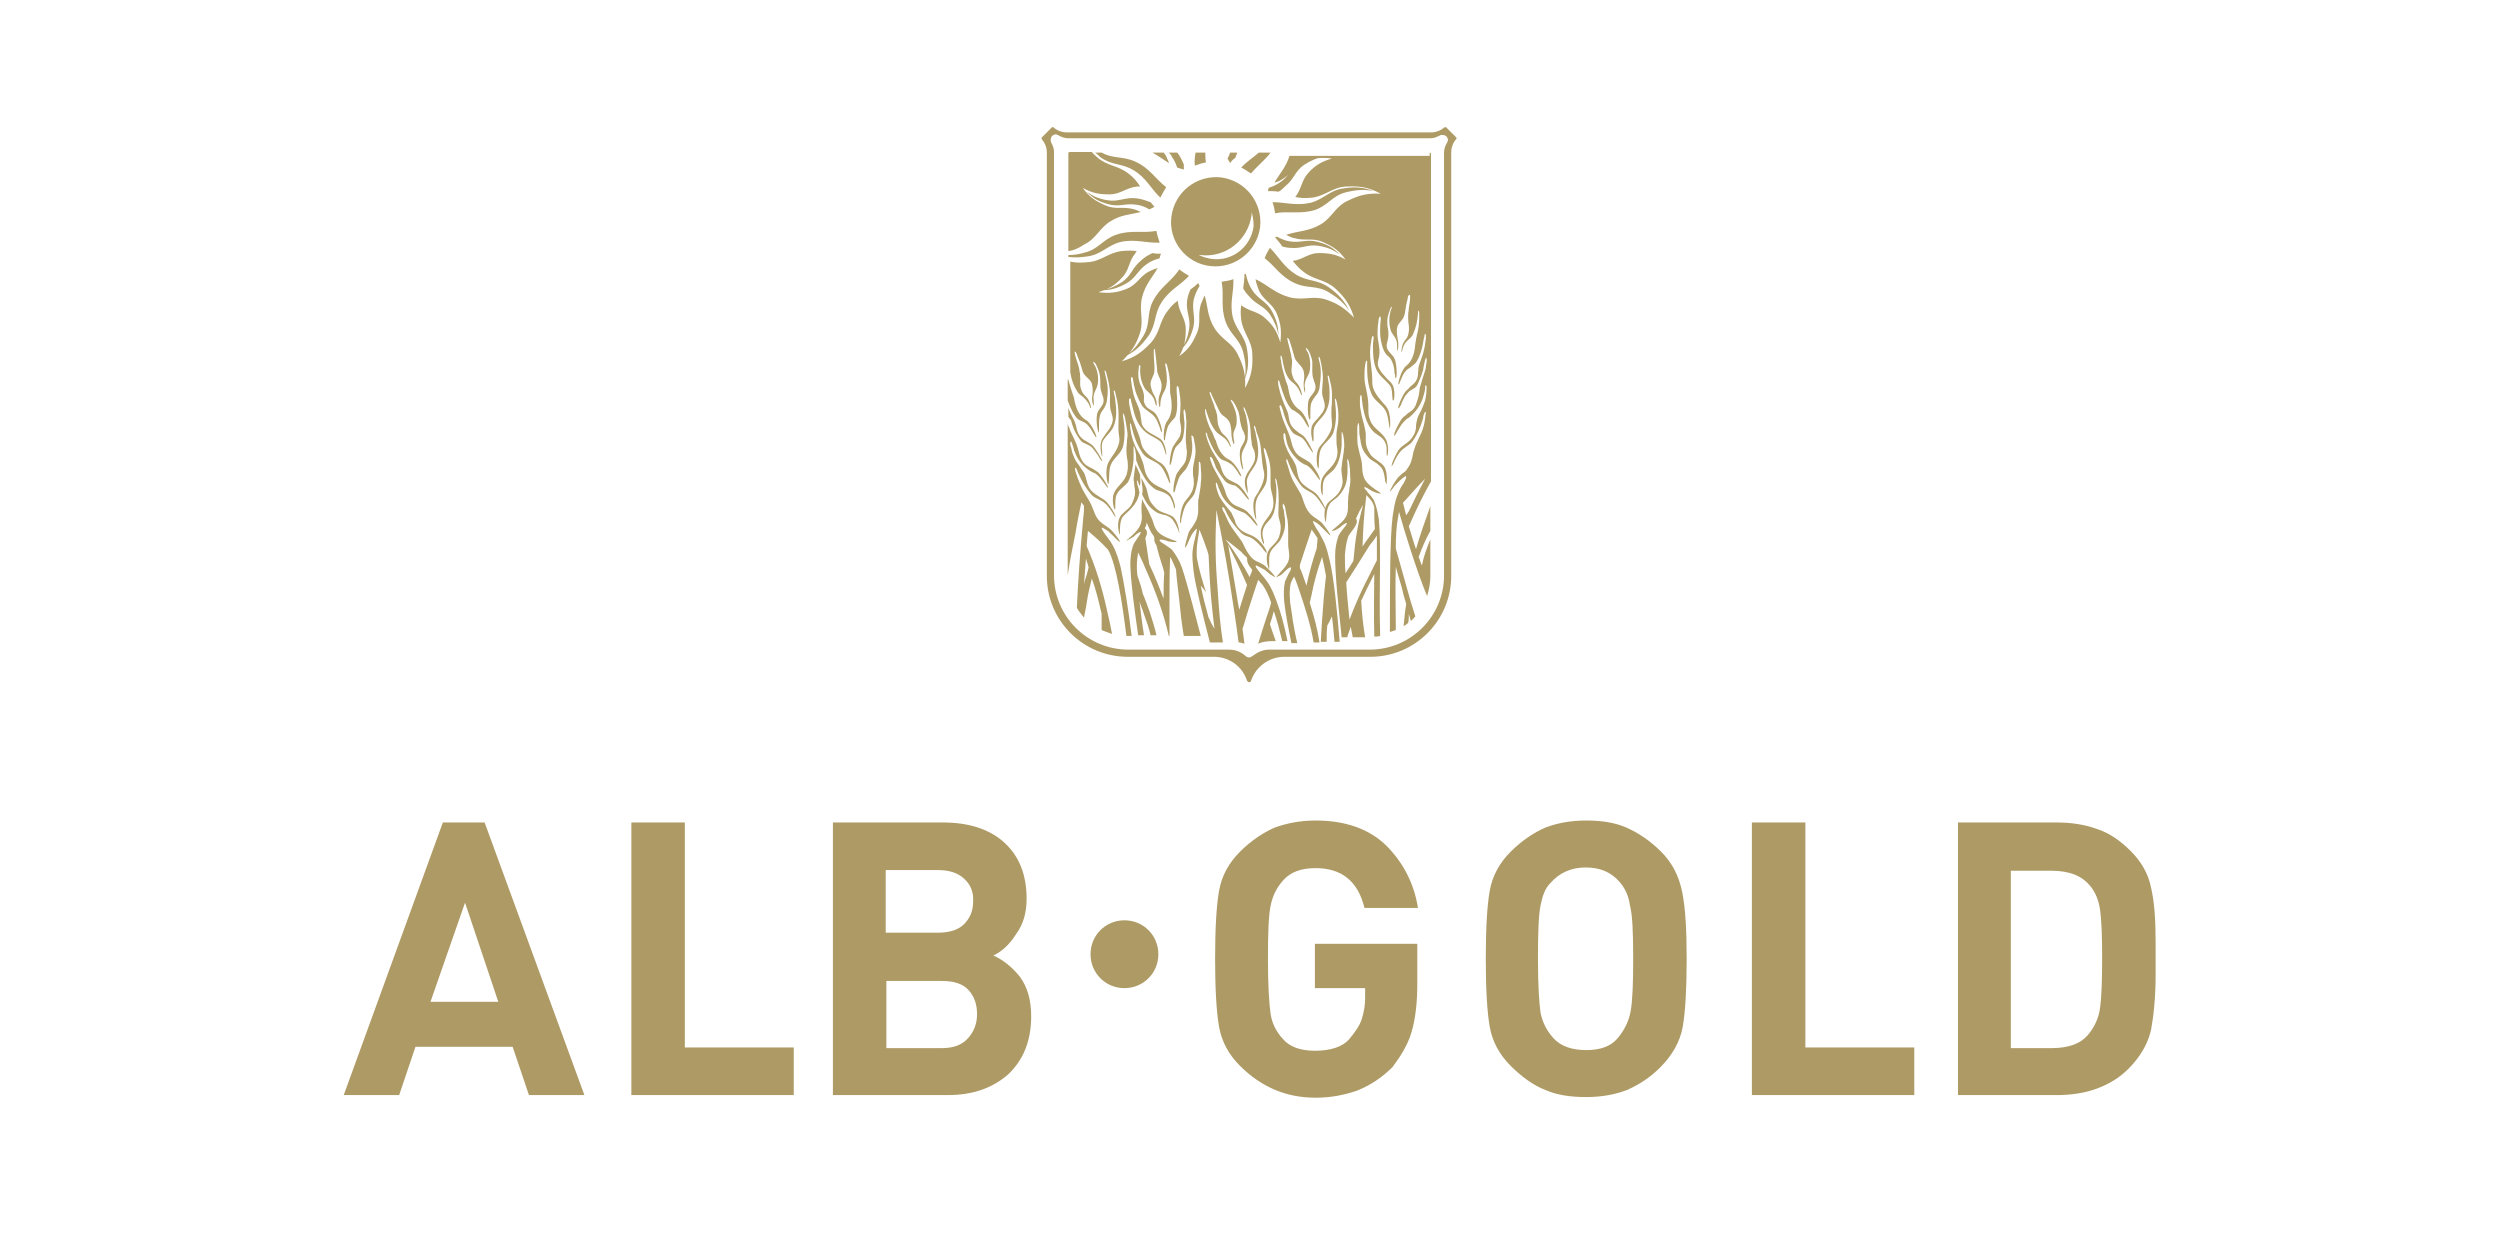
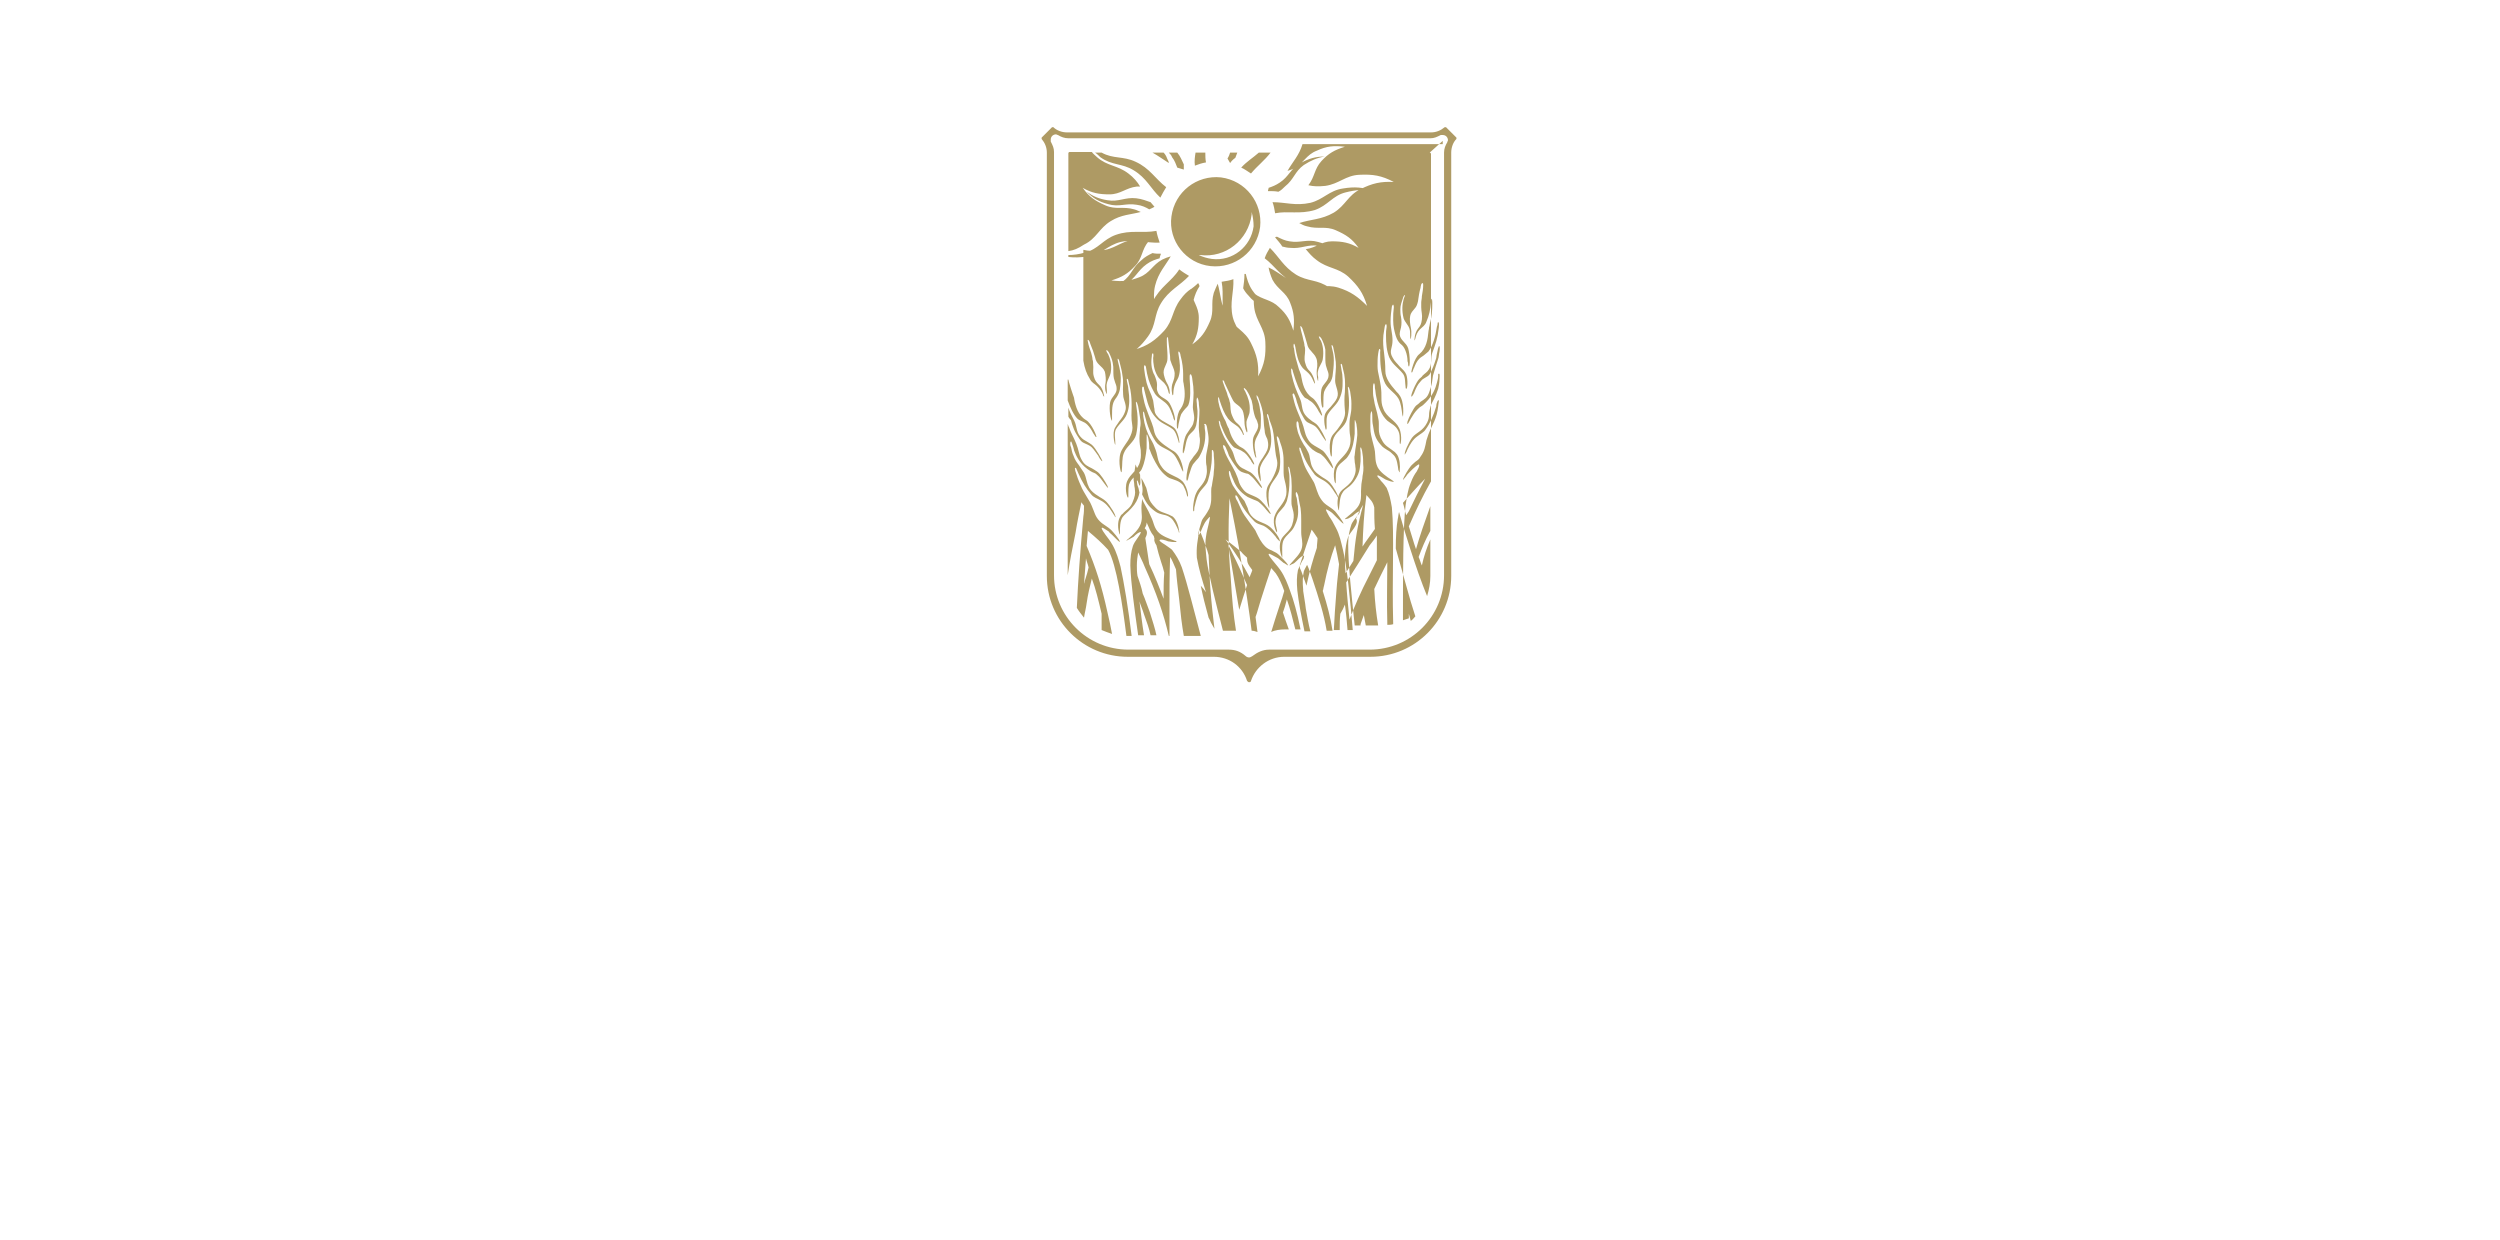
<svg xmlns="http://www.w3.org/2000/svg" enable-background="new 0 0 383.3 190.1" viewBox="0 0 383.3 190.1">
  <g fill="#ae9a64">
-     <path d="m172.4 151.5c2.9 0 5.2-2.3 5.2-5.2s-2.3-5.2-5.2-5.2-5.2 2.3-5.2 5.2 2.3 5.2 5.2 5.2m121.1 16.4v-7.3h-16.7v-34.5h-8.2v41.8zm-77.1-9.6c.6-2 .9-4.5.9-7.5v-6.1h-15.7v6.8h7.7v1.6c0 1.1-.2 2.1-.5 3.1s-1 2-2 3.2c-1 1.1-2.8 1.7-5.2 1.7-2.2 0-3.9-.6-4.9-1.8-1.1-1.2-1.7-2.5-1.9-3.9s-.4-4.2-.4-8.3c0-4 .1-6.7.4-8.2s.9-2.8 2-4 2.7-1.8 4.9-1.8c4 0 6.5 2 7.5 6.1h8.2c-.6-3.8-2.3-7-4.9-9.6-2.6-2.5-6.2-3.8-10.8-3.8-2.3 0-4.4.4-6.3 1.1-1.8.8-3.6 2-5.3 3.7s-2.8 3.7-3.2 6-.6 5.8-.6 10.4.2 8.1.6 10.4 1.5 4.3 3.2 6 3.5 2.9 5.4 3.7 4 1.2 6.2 1.2c2.3 0 4.4-.4 6.4-1.1 2-.8 3.8-2 5.4-3.6 1.2-1.6 2.3-3.3 2.9-5.3m-94.7 9.6v-7.3h-16.7v-34.5h-8.2v41.8zm200.3-28.3c-.2-1.5-.7-2.7-1.4-3.6s-1.5-1.5-2.5-1.9-2.2-.6-3.6-.6h-6.2v27.2h6.2c2.7 0 4.5-.7 5.6-2s1.7-2.7 1.9-4.3c.2-1.5.3-4.1.3-7.5s-.1-5.8-.3-7.3m7.8 18.3c-.5 2.2-1.7 4.2-3.5 6-1.3 1.3-2.9 2.3-4.8 3s-4 1-6.2 1h-15.1v-41.8h15.1c2.2 0 4.3.3 6.2 1 1.9.6 3.6 1.8 5.2 3.4s2.7 3.5 3.1 5.6c.5 2.1.7 4.8.7 8.2v2.6 2.6c0 3.4-.3 6.2-.7 8.4m-79.4-10.9c0 3.8-.1 6.5-.4 8.1s-1 2.9-2 4.1-2.6 1.8-4.8 1.8-3.9-.6-5-1.8-1.7-2.5-2-3.9c-.2-1.4-.4-4.1-.4-8.3 0-4 .1-6.7.4-8.2s.7-2.6 1.5-3.4c.7-.8 1.5-1.4 2.4-1.8s1.9-.6 3-.6c2.2 0 3.9.7 5.2 2.2.8.9 1.4 2.1 1.6 3.6.4 1.5.5 4.2.5 8.2m8.2 0c0-4.5-.2-7.9-.7-10.3s-1.5-4.4-3.2-6.1-3.5-2.9-5.3-3.7-3.9-1.1-6.2-1.1c-2.4 0-4.5.4-6.3 1.1-1.8.8-3.6 2-5.3 3.7s-2.8 3.7-3.2 6-.6 5.8-.6 10.4.2 8.1.6 10.4 1.5 4.3 3.2 6 3.5 3 5.3 3.7c1.8.8 3.9 1.1 6.3 1.1s4.5-.4 6.3-1.1c1.8-.8 3.5-1.9 5-3.4 1.9-1.9 3.1-4 3.5-6.3s.6-5.8.6-10.4m-110.1 4.8c-.9-1-2.3-1.4-4.1-1.4h-8.5v10.3h8.5c1.8 0 3.1-.5 4-1.5s1.4-2.2 1.4-3.7-.4-2.7-1.3-3.7m-.7-17.1c-1-.9-2.3-1.3-4-1.3h-8v9.6h8c1.7 0 3.1-.4 4-1.3s1.4-2 1.4-3.5c.1-1.4-.4-2.6-1.4-3.5m4.5 11.8c1.6.7 3 1.9 4.1 3.3 1.1 1.5 1.7 3.5 1.7 6 0 3.8-1.2 6.7-3.5 8.9-2.4 2.1-5.4 3.2-9.3 3.2h-17.6v-41.8h16.8c4 0 7.2 1 9.5 3.1s3.4 5 3.4 8.6c0 2.1-.5 3.9-1.6 5.4-1 1.6-2.2 2.7-3.5 3.3m-75.9 7.1h-10.4l5.3-15.2zm13.2 14.3-15.3-41.8h-6.4l-15.2 41.8h8.5l2.5-7.4h14.9l2.5 7.4z" />
-     <path d="m163.8 58.2c.1.5.3 1 .4 1.4.1.3.2.6.3.9s.2.5.2.7c.2 1.1.6 2.5 1.8 3.2.9.5 1.7 2.6 1.6 2.6 0 0 0 0-.1 0-.1-.1-.3-.5-.4-.6-.2-.4-.5-.9-.9-1.3-.3-.3-.6-.4-.8-.5s-.5-.2-.7-.4c-.6-.6-1.1-1.7-1.5-2.8v-3.2zm51.3 18.9c.2.6.3 1.3.5 1.9.1-.2.3-.4.4-.6.8-1.7 1.6-3.3 2.5-5-1.2 1.2-2.3 2.5-3.4 3.7m-30.2 13.7c-.3-.4-.5-.7-.8-1 .3 1.5.7 3.1 1.2 4.9.2.3.3.7.5 1l.4.7c-.1-.9-.2-1.7-.3-2.6-.1-.7-.1-1.3-.2-2-.2-2.2-.3-4.5-.4-6.7l-.2-.7c-.4-1.2-.8-2.2-1.2-3.2-.3 1.8-.5 2.6-.4 4.3.3 1.7.8 3.4 1.4 5.3m3.4-7.3c.5 2.8.9 5.4 1.5 8.9l.2 1.1c.4-1.3.8-2.6 1.2-3.8-.1-.3-.3-.6-.4-.9-.9-2.1-1.7-3.7-2.5-5.3m3.3 5c.1-.4.3-.7.4-1.1-.3-.4-.6-.8-.7-1.1s-.1-.6-.1-.8c-.3-.3-.6-.5-.9-.9-.7-.6-1.5-1.2-2.4-1.9 1.6 2.2 2.7 3.9 3.7 5.8m7.7-1.4c.3.6.5 1.3.8 2.1l.2.6c.5-2.3 1-4 1.6-5.8 0-.5.1-1 .1-1.5-.1-.1-.1-.2-.2-.3-.2-.3-.4-.6-.7-1-.6 1.7-1.1 3.3-1.8 5.4zm7.1 2.2c.1 1.7.3 3.7.5 5.7.8-2.1 1.7-4.2 3-6.7.4-.8.8-1.6 1.2-2.4 0-1.3 0-2.6 0-3.8-.3.5-.7 1-1.1 1.5-1.3 2.1-2.5 4-3.6 5.7m2.5-5.5.4-.6c.5-.7 1-1.4 1.5-2.1-.1-1.2-.1-2.2-.1-3.3-.2-.9-.6-1.2-1.2-1.9-.4 2.9-.5 5.2-.6 7.9m-1-4.3c.6.8-1 2.2-1.2 2.8-.3.9-.4 1.7-.5 2.8 0 .9 0 1.8.1 2.8.4-.6.8-1.3 1.2-1.9.3-3.4.6-5.3 1.5-8.6-.4.6-.8 1.4-1.1 2.1m-34.4 18h-.4c-.1 0-.2 0-.4 0-.6-4.8-1.5-10.9-2.8-13.2-.9-1-1.9-1.9-3.1-2.9-.1.8-.1 1.5-.2 2.3 1.4 3.3 2.3 6.1 3.2 10.2.3 1.2.5 2.3.7 3.3-.6-.2-1.1-.4-1.6-.6 0-.8 0-1.7 0-2.5-.5-2.1-.9-3.8-1.5-5.4-.3 1.2-.6 2.4-.8 3.8-.1.8-.3 1.5-.4 2.2-.4-.5-.8-1-1.1-1.5.2-4.3.5-8.5 1-14 .1-.6.1-1.1.1-1.6 0-.1-.1-.2-.2-.3l-.2-.3c-.3 1.5-.6 2.8-.9 4.7-.5 2.4-.9 4.5-1.2 6.5v-23.2c.1.2.1.4.2.5.3.9.7 1.5 1.1 2.5.2.5.3.9.4 1.3s.2.8.5 1.3c.4.7.9.9 1.5 1.2.2.1.5.3.8.5.5.3 1.3 1.6 1.6 2.2l.1.3c-.1 0-.3-.3-.6-.7s-.7-1-1.1-1.3c-.2-.2-.4-.3-.7-.4-.2-.1-.4-.2-.8-.5-1.2-.9-1.7-2-2-2.8-.1-.4-.2-.8-.3-1 0-.1-.1-.2-.1-.3 0 0 0-.1-.1-.1-.2 0-.1.8 0 .8.1.5.2 1 .4 1.4.2.6.5 1 .8 1.4s.5.8.8 1.2c.2.4.3.8.4 1.2s.2.7.4 1.1c.3.5.8.9 1.3 1.2.4.3.9.5 1.3.9.6.6 1.6 2.2 1.4 2.4 0 0-.1-.1-.1-.2-.1-.1-.2-.3-.4-.6-.5-.8-1-1.4-1.8-1.8-.5-.3-1-.4-1.4-.9-.7-.8-1.4-1.9-2-3.3-.1-.2-.2-.5-.3-.7-.1-.1-.2-.1-.2 0 0 .2.1.6.2.8.3 1 .6 1.6.9 2.3.3.6.7 1.2 1.1 1.9.2.3.3.6.4.8.4.9.5 1.6 1.2 2.3.3.3.6.5.9.7s.6.4.9.7c.1.1 1.3 1.4 1.3 1.8-.1 0-.5-.4-.6-.5-.2-.2-.4-.4-.6-.6s-.4-.3-.5-.5c-.2-.1-.7-.5-1-.6 0 0-.1 0-.1.1.1.3.3.6.6 1s.7.9 1.1 1.6c.6 1.1.9 2.2 1.2 3.3.5 2.3 1.2 6.4 1.7 10.6m-7-11.9c-.1 1.3-.2 2.6-.3 3.9.1-.2.1-.5.2-.7.2-.6.4-1.3.5-1.8-.1-.5-.3-.9-.4-1.4m-2.7-21.7v-1.4c.2.7.5 1.2.9 2s.3 1.7.9 2.4c.4.5.7.6 1.2.9.2.1.3.2.6.4.6.5 1.7 2.5 1.6 2.5-.1.1-.6-.7-.6-.8-.3-.4-.7-1-1-1.3-.2-.2-.4-.3-.6-.4-.6-.3-.9-.3-1.3-.9-.6-.9-.8-1.3-1-1.9-.1-.2-.2-.6-.3-1-.2-.1-.3-.4-.4-.5m11.3 10.5c0-.3-.1-.7-.1-1.1.2.4.4.7.6 1.2.2.3.2.6.3.9s.1.5.2.8c.1.5.4 1 1.1 1.7.6.6 1.3.7 2 1l.6.3c.6.5.9 1.5 1 2.3v.2c-.1-.1-.1-.2-.1-.3-.3-.7-.7-1.6-1.2-2-.4-.3-.7-.4-1.2-.5-.4-.1-.8-.2-1.2-.5-1.1-.8-1.4-1.4-2-2.6.1-.5.1-.9 0-1.4m-.4.1c-.1-.2-.2-.7-.3-.8s-.1 0-.1.1c0 .2.1.7.2.9s.1.5.2.8c-.1.6-.3 1.2-.8 1.9-.3.4-.6.7-.9 1s-.6.5-.9.9c-.4.6-.4 1.7-.4 2.4v.3s0-.1-.1-.2c-.2-.7-.3-1.8.1-2.5.1-.2.2-.4.4-.5.5-.6 1.2-.9 1.5-1.7.4-.9.5-1.5.4-2 0-.3-.1-.5-.1-.8s-.1-.6-.1-.9c.1-.9.2-1.5.3-2.2.1.3.2.5.3.7.1.3.3.6.4.9v.2c0 .4.1 1 0 1.3zm9.4 23h-2.6c-.3-1.7-.5-3.4-.7-5.5-.2-1.7-.4-3.3-.5-4.7-.4-.9-.6-1.5-.9-1.9-.1 2.6-.1 5.2-.1 8.6v3.5h-.1c-.8-3.4-1.9-6.6-3.7-10.6-.3-.8-.7-1.5-1-2.2-.1.6-.2 1.3-.2 2 0 .5 0 1 .1 1.6.3.9.6 1.7.8 2.7.4.9.7 1.9 1.1 2.9.4 1.3.8 2.5 1 3.5h-.9c-.2-1-.6-2.1-1-3.2-.2-.7-.5-1.3-.7-2 .2 1.6.4 3.4.7 5.2h-.9c-.6-4.2-1.1-7.9-1.2-10.7 0-1.2.1-2.1.4-3 .1-.3.4-.8.7-1.2.1-.2.3-.4.4-.6 0-.1.2-.3.1-.3-.2-.1-.7.3-1.1.7-.2.1-.5.3-.7.4-.1 0-.3.2-.4.2 0-.1.2-.2.3-.3.7-.6 1.6-1.4 1.9-2.3s.1-1.5.1-2.4c0-.6.1-1 .1-1.4.2.5.4.8.6 1.2.3.5.5.9.8 1.6.4.8.4 1.5 1 2.2s1.8 1.1 2.6 1.4c.1 0 .3.1.3.2-.1 0-.4 0-.5 0-.3 0-.6-.1-.8-.1-.5-.2-1.2-.4-1.3-.2-.1.1.1.2.2.3s.3.2.6.4c.4.3.9.6 1.1.8.6.8 1.1 1.6 1.5 2.7.9 2.7 1.8 6.4 2.9 10.5m-7.9-11c.9 1.9 1.6 3.7 2.2 5.3 0-1.4 0-2.7.1-4-.1-.5-.3-1.1-.5-1.7-.3-.9-.5-1.7-.7-2.5-.2-.3-.4-.7-.3-1l-.1-.4c-.5-.6-.7-1.2-1.1-2.1 0 .3-.1.6-.3.9.5.4.4.9.1 1.5.2 1.3.4 2.6.6 4m14.4-42.3c.1-.7.2-1.4.2-2.2h.1.1c.2.8.4 1.6 1 2.5.9 1.4 2.2 1.7 3 3.2.7 1.3 1 2.3 1 3.7-.2-1.2-.6-2.1-1.3-3.2-1-1.4-2.2-1.5-3.3-2.9-.3-.3-.6-.7-.8-1.1m-8.1.2c.4-.3.8-.6 1.2-1 .1.2.2.3.2.5-.4.6-.7 1.3-.9 2.1-.3 1.7.4 2.7-.1 4.4-.4 1.4-.9 2.3-1.9 3.3.7-1 1.1-1.9 1.3-3.2.3-1.7-.5-2.7-.3-4.4.1-.7.3-1.2.5-1.7m-5.8-5.6c.4.1.8.1 1.3.1-.1.3-.2.5-.2.7-.7.2-1.3.4-2 .9-1.4 1-1.7 2.2-3.2 3-1.3.7-2.3 1-3.7 1 1.2-.2 2.1-.6 3.2-1.3 1.4-1 1.5-2.2 2.9-3.3.5-.5 1.1-.8 1.7-1.1m-.3-7.8c.2.2.4.5.6.7-.3.2-.6.3-.8.4-.5-.3-1.1-.6-1.9-.7-1.7-.3-2.7.4-4.4-.1-1.5-.4-2.3-.9-3.3-1.9 1 .7 1.9 1.1 3.2 1.3 1.7.3 2.7-.5 4.4-.3.9.1 1.6.4 2.2.6m19.6-1.6c-.5-.1-1-.1-1.6-.1 0-.2.1-.3.1-.5.6-.2 1.1-.4 1.7-.8 1.4-.9 1.7-2.2 3.2-3 1.3-.7 2.3-1 3.7-1-1.2.2-2.1.6-3.2 1.3-1.4 1-1.5 2.2-2.9 3.3-.3.3-.6.6-1 .8m.6 8.4c-.3-.5-.7-.9-1.1-1.4.1-.1.2-.1.3-.1.6.3 1.2.6 1.9.7 1.7.3 2.7-.4 4.4.1 1.5.4 2.3.9 3.3 1.9-1-.7-1.9-1.1-3.2-1.3-1.7-.3-2.7.5-4.4.3-.4 0-.8-.1-1.2-.2m-17-4.6c.5-3.8 3.9-6.4 7.6-6 3.8.5 6.4 3.9 6 7.6-.5 3.8-3.9 6.4-7.6 6-3.8-.4-6.5-3.9-6-7.6m12.3-.7v.4c-.5 3.9-4 6.7-7.9 6.2-.1 0-.2 0-.2 0 .6.3 1.3.5 2 .6 3.2.4 6-1.9 6.4-5 0-.7-.1-1.5-.3-2.2m-2.8 10.3c.1 2-.6 3.6-.1 5.8.5 2 1.9 2.9 2.2 5 .3 1.8.2 3.1-.4 4.7.3-1.5.2-2.7-.2-4.3-.5-2-2-2.7-2.7-4.7-.8-2.3-.2-4-.6-6.1.7-.1 1.3-.2 1.8-.4m5.6-4.8c1.4 1.4 2.1 2.9 4 4.1 1.8 1.1 3.3.7 5.1 2 1.5 1.1 2.3 2 3.1 3.6-.8-1.2-1.7-2-3.2-2.9-1.8-1.1-3.3-.5-5.2-1.4-2.2-1-3-2.6-4.6-3.8.2-.6.5-1.1.8-1.6m.8-5.3c-.1-.6-.2-1.2-.4-1.7 2 0 3.5.6 5.8.1 2-.5 2.9-1.9 5-2.2 1.8-.3 3.1-.2 4.7.4-1.5-.3-2.7-.2-4.3.2-2 .5-2.7 2-4.7 2.7-2.4.7-4.1.1-6.1.5m-14.7 8.6c.5.4 1 .7 1.5 1-1.4 1.5-3.1 2.2-4.3 4.2-1.1 1.8-.7 3.3-2 5.1-1.1 1.5-2 2.3-3.6 3.1 1.2-.8 2-1.7 2.9-3.2 1.1-1.8.5-3.3 1.4-5.2 1.2-2.4 2.9-3.1 4.1-5m12.2-17.9h1.8c-.9 1.2-2 2-3 3.2-.5-.3-1-.7-1.5-.9.8-.9 1.8-1.5 2.7-2.3m-4.4 0h1.1c-.1.3-.2.5-.3.8-.3.2-.6.5-.8.8-.1-.2-.3-.5-.4-.7.2-.3.3-.6.4-.9m-5.3 0h1.5c0 .5 0 1 .1 1.5-.6.1-1.2.3-1.7.5-.1-.7 0-1.4.1-2m-4.1 0h1.3c.5.6.7 1.2 1 1.8v.8c-.3-.1-.7-.2-1-.3-.2-.5-.4-1.1-.8-1.6-.1-.3-.3-.5-.5-.7m-2.5 0h1.7c.2.2.4.5.5.8s.3.5.3.8c-.8-.5-1.6-1.1-2.5-1.6m-8.8 0h1c1.8 1 3.3.5 5.2 1.4 2.2 1 3 2.6 4.7 3.9-.3.5-.6 1-.9 1.6-1.5-1.4-2.1-3-4.1-4.2-1.8-1.1-3.3-.7-5.1-2-.2-.2-.5-.5-.8-.7m-4.1 15.1v-15c0-.1.1-.2.2-.2h3.4c.2.3.5.5.8.8 1.6 1.4 3.1 1.2 4.8 2.5.8.6 1.4 1.3 1.8 2-.1 0-.3 0-.5 0-1.7.2-2.5 1.2-4.2 1.2-1.6 0-2.7-.2-4.1-1 1 1.4 1.9 2 3.5 2.7s2.7.1 4.4.6c.4.1.7.3 1 .4-1.5.4-3 .4-4.6 1.4-1.8 1.1-2.2 2.7-4.1 3.6-.9.6-1.6.9-2.4 1m0 .9v-.3c.8 0 1.6-.1 2.6-.4 2-.5 2.7-2 4.7-2.7 2.3-.8 4-.2 6.2-.6.1.6.3 1.2.5 1.8-2.1.1-3.7-.6-6-.1-2 .5-2.9 1.9-5 2.2-1.2.2-2.1.2-3 .1m55.4-16c.1 0 .2.1.2.2v50.2c-1.4 2.5-2.3 4.4-3.4 6.9.4 1.2.7 2.4 1.1 3.5.6-2.1 1.3-4.1 2.2-6.6v3.8c-.8 1.4-1.3 2.7-1.8 4 .2.4.3.9.5 1.3.3-1.4.7-2.6 1.3-4v5.6c0 1.1-.2 2.1-.5 3.1-.9-2.2-1.7-4.5-2.6-7.3-.7-2.2-1.2-3.8-1.7-5.6-.1.3-.1.7-.2 1.1-.2 1.1-.3 2.7-.3 4.5.5 1.8 1 3.5 1.6 5.7.5 1.8.9 3.2 1.4 4.7-.2.2-.4.5-.7.7l-.3-1.1c0 .5 0 1-.1 1.4-.2.2-.5.4-.7.5.1-1.1.2-2.2.4-3.4-.3-.9-.5-1.7-.7-2.6-.3-1-.6-2-.9-3.1-.1 2.9 0 6.2 0 9v.7c-.3.1-.6.2-.9.3 0-.3 0-.7 0-1 0-5.8 0-13.3.4-16.6.2-1.2.3-2.3.8-3.5.3-.8.6-1.3.9-1.7.2-.4.4-.7.4-1 0-.1-.1-.1-.1-.1-.2.1-.7.5-.9.7-.1.1-.3.3-.5.5s-.4.4-.5.6c-.1.1-.4.5-.5.6 0-.4 1-1.9 1.1-2 .2-.3.5-.5.8-.8.3-.2.6-.4.8-.8.6-.8.7-1.5.9-2.5.1-.3.2-.6.3-.9.3-.8.6-1.3.9-2s.5-1.4.6-2.3c0-.2.1-.6.1-.8s-.1-.2-.2 0-.2.5-.2.8c-.4 1.4-1 2.7-1.6 3.5-.3.5-.8.7-1.3 1.1-.7.5-1.1 1.2-1.5 2-.1.3-.2.5-.3.6l-.1.2c-.2-.2.6-1.9 1.1-2.6.3-.4.8-.7 1.2-1s.8-.7 1.1-1.3c.2-.4.3-.8.3-1.2s.1-.8.2-1.2.4-.9.6-1.3.4-.9.6-1.5c.1-.4.2-1 .2-1.5 0-.1.1-.9-.1-.8-.1 0-.1.1-.1.1v.3c0 .3-.1.6-.2 1-.2.8-.6 1.9-1.7 3-.3.3-.5.5-.7.6s-.4.3-.6.5c-.4.4-.7.9-1 1.4s-.4.8-.5.8 0-.3 0-.4c.2-.6.9-2 1.3-2.4.3-.2.5-.4.7-.6.6-.4 1-.6 1.3-1.4.2-.5.3-.9.4-1.3s.1-.8.2-1.3c.3-1 .5-1.7.8-2.6.1-.2.1-.7.2-1.1 0-.1.1-.6 0-.8 0-.1-.1 0-.1 0-.1.2-.2.6-.2.7-.1.4-.2.9-.2 1.1-.2.6-.3 1-.8 2.1-.3.7-.6.7-1.2 1.1-.2.1-.3.3-.5.5-.3.3-.6.9-.8 1.4 0 .1-.4.9-.5.8-.2-.1.7-2.2 1.2-2.7.2-.2.4-.3.5-.5.4-.4.7-.5 1-1 .5-.8.2-1.7.5-2.5.5-1.4.8-2.1 1-3.9 0-.1.1-.8-.1-.8-.1 0-.1.3-.1.3 0 .2-.1.3-.1.4-.2 1.4-.6 2.9-1.3 3.8-.2.2-.4.3-.6.5s-.5.3-.8.6c-.4.4-.6.9-.8 1.4-.1.1-.2.6-.3.7h-.1c-.1 0 .4-2.2 1.2-2.8 1.1-.9 1.3-2.3 1.4-3.4 0-.2.1-.4.1-.7.1-.3.1-.6.2-.9.2-.7.3-1.6.3-2.8 0-.1 0-.6-.1-.7-.1 0-.1.5-.1.5-.1 1.2-.3 2.1-.7 3-.2.6-.6.8-1 1.2s-.6.9-.7 1.4l-.1.3c-.1 0 0-1.2.5-1.8.4-.5.5-.7.6-1.4.1-.8-.1-1.2-.1-1.9 0-.2 0-.5 0-.7 0-.3.1-.6.1-1 .1-.6.2-1.1.2-1.7 0-.1 0-.3-.1-.3s-.2.2-.2.2c0 .1-.1.3-.1.5-.2.7-.3 1.4-.4 2.1-.1.4-.2.8-.5 1.1-.3.4-.6.6-.7 1.2-.1.4 0 1.3.1 1.7.2.9 0 1.8 0 1.8-.1-.1-.1-.5-.1-.6 0-.3 0-.7-.1-1-.2-.6-.7-1-.9-1.6-.3-1.2-.2-2.2 0-2.9 0-.1.2-.5.2-.6s-.1-.1-.1 0c-.1.1-.2.3-.2.4-.2.6-.4 1.1-.4 1.7 0 .4 0 .8.1 1.2.1.5.1 1.1 0 1.6-.1.4-.2.7-.2 1.1.1.9 1 1.2 1.3 2.1.3 1.1.3 2.8.1 2.8l-.1-.2c0-.2 0-.4-.1-.6 0-.5-.1-1.1-.3-1.6s-.4-.8-.8-1.1c-.3-.3-.5-.6-.7-1.2-.2-.7-.4-1.4-.4-2.4 0-.8 0-1.2.1-2 0 0 0-.3-.1-.4-.1 0-.2.3-.2.3-.1.8-.2 1.4-.2 2.3 0 1.1.3 1.8.3 2.9 0 .5-.1.9-.2 1.3s-.1.8.2 1.3c.3.6.7.9 1.1 1.4.4.4.8.7 1 1.2.3.8.2 2.3 0 2.2-.1 0-.1-.2-.1-.3-.1-.6 0-1.5-.4-2-.7-.9-1.6-1.4-2.1-2.5-.4-1-.5-2.1-.5-3.4 0-.5 0-.7.1-1.3 0-.1 0-.4-.1-.4s-.2.3-.2.4c-.1.5-.1.8-.2 1.3-.1 1.1 0 1.9.1 2.7s.2 1.7.2 2.8.8 2.1 1.5 2.9c.2.3.5.5.6.7.9 1.1.6 3.4.6 3.4l-.1-.3c-.1-.8-.2-1.8-.6-2.5-.6-1-1.8-1.5-2.2-2.7-.5-1.3-.6-2.6-.6-4.4 0-.1.1-.5-.1-.5-.1 0-.2.7-.2.7-.1.7-.1 1.1-.1 1.9 0 .6.1 1.1.2 1.5.1.5.2.9.3 1.6s.1 1.3.1 1.8 0 1 .3 1.7c.5 1.3 1.8 1.7 2.4 2.9s.2 3.1.1 2.3c0-.1 0-.3 0-.5 0-.4 0-.9-.2-1.3-.4-.9-1.1-1.1-1.7-1.6-.2-.2-.4-.4-.6-.7-.6-.9-.9-1.9-1.1-3-.1-.4-.1-.9-.2-1.3 0-.1 0-.6-.1-.7 0-.1-.1 0-.1 0-.1.2-.1.6-.1.8 0 .5 0 1 .1 1.4.2 1.4.5 1.9.7 3.1.1.4.1.7.1.9v.8c0 .5.1 1.1.6 1.9.4.7 1.1 1 1.7 1.5.2.1.3.3.5.5.4.6.5 1.7.4 2.5 0 .1 0 .2-.1.2 0-.1 0-.2-.1-.3-.1-.7-.2-1.8-.7-2.3-.3-.3-.6-.6-1-.8-.3-.2-.7-.4-1-.8-.9-1-1-1.7-1.2-3-.1-.4-.1-.9-.1-1.3 0-.1 0-.7-.1-.8s-.1 0-.1.1c-.1.2-.1.7-.1.9v1.5c0 .8.2 1.4.3 1.9s.3 1 .4 1.7c.1.9 0 1.5.4 2.4.4.8 1.4 1.5 2.2 2 0 0 .3.2.3.3-.1 0-.4-.1-.5-.1-.3-.1-.6-.2-.8-.3-.5-.3-1.1-.7-1.2-.6s.1.3.1.3c.1.1.3.3.4.5.4.4.7.8.9 1.1.4.9.6 1.8.8 3 .4 4.3 0 10.7.2 17.7v.2c-.3.1-.6.1-.9.1v-.3c-.1-3.3 0-6.4 0-9.3-.7 1.4-1.4 2.8-2 4.1.1 2 .3 3.8.6 5.6h-1.9c-.1-.5-.2-1.1-.3-1.6-.2.5-.3.9-.5 1.4v.2h-.9c-.5-4.9-1-9.3-1-12.5 0-1.2.2-2.1.5-3 .1-.3.5-.8.8-1.2.2-.2.3-.4.4-.5 0-.1.2-.3.1-.3-.1-.1-.7.3-1.1.7-.2.1-.5.3-.7.4-.1 0-.3.1-.5.1 0-.1.2-.2.3-.3.7-.6 1.7-1.3 2-2.2s.1-1.5.2-2.4c0-.7.2-1.2.2-1.7.1-.5.2-1.1.1-1.9 0-.4 0-1-.1-1.5 0-.2-.1-.7-.2-.9 0-.1-.1-.1-.1-.1-.1.1 0 .7 0 .8v1.3c-.1 1.3-.2 2-1 3.1-.3.4-.6.7-.9.9-.4.3-.7.5-.9.9-.4.6-.4 1.6-.5 2.4v.3s0-.1-.1-.2c-.2-.7-.2-1.8.2-2.5.1-.2.2-.3.4-.5.6-.5 1.2-.9 1.6-1.6.5-.9.5-1.5.4-2 0-.3-.1-.5-.1-.8s-.1-.6 0-.9c.1-1.2.3-1.8.4-3.1 0-.3 0-.9-.1-1.4 0-.2-.1-.6-.2-.8 0-.1-.1-.1-.1 0s0 .6 0 .7v1.3c-.1 1.1-.3 2.2-.8 3.1-.2.3-.3.5-.5.7-.6.6-1.3.9-1.5 1.8-.1.4-.1.9-.1 1.3v.5c0 .8-.6-1-.1-2.3.5-1.2 1.7-1.7 2.2-3.1.2-.6.2-1.2.1-1.7s-.1-1.1-.1-1.8c0-.6.1-1.1.2-1.6s.1-.9.1-1.5c0-.7-.1-1.2-.2-1.9 0-.1-.2-.7-.3-.7s0 .4 0 .5c.2 1.8.2 3.1-.2 4.5-.3 1.2-1.5 1.7-2 2.8-.3.7-.3 1.8-.3 2.6 0 0 0 .3-.1.3s-.6-2.3.3-3.4c.2-.2.4-.5.6-.7.6-.8 1.4-1.9 1.2-3-.1-1.1-.1-2 0-2.8 0-.8.1-1.6-.1-2.7-.1-.5-.2-.9-.3-1.3 0-.1-.1-.4-.2-.3-.1 0 0 .3 0 .4.1.5.1.8.2 1.2.1 1.3.1 2.4-.3 3.4-.4 1.2-1.3 1.7-1.9 2.7-.3.5-.2 1.4-.2 2.1 0 0 0 .2-.1.3-.1 0-.4-1.4-.2-2.2.1-.5.5-.9.9-1.3.4-.5.8-.9 1-1.4s.1-.9 0-1.3-.3-.9-.3-1.3c0-1.1.2-1.8.1-2.9-.1-.9-.2-1.4-.4-2.3 0 0-.1-.3-.2-.3s0 .3 0 .4c.2.8.3 1.2.3 2 0 .9-.1 1.6-.2 2.4-.1.5-.3.9-.6 1.2-.3.4-.5.7-.7 1.2-.1.5-.1 1.1-.1 1.6v.6s0 .2-.1.2c-.2 0-.4-1.7-.2-2.8.2-.9 1.1-1.2 1.1-2.2 0-.4-.2-.7-.3-1.1-.2-.5-.2-1-.2-1.6 0-.4 0-.7 0-1.2-.1-.6-.3-1.1-.6-1.7-.1-.1-.2-.3-.3-.3h-.1c0 .1.2.5.3.6.3.6.5 1.7.3 2.9-.1.6-.6 1.1-.7 1.7-.1.3-.1.7 0 1v.6c-.1 0-.3-.8-.2-1.8.1-.4.1-1.3-.1-1.7-.2-.5-.5-.7-.8-1.1-.3-.3-.5-.6-.6-1.1-.2-.7-.4-1.4-.6-2-.1-.2-.1-.4-.2-.5 0 0-.1-.2-.2-.2s0 .2 0 .3c.1.6.3 1.1.4 1.7.1.4.2.7.2 1 .1.3.1.5.1.7 0 .7-.2 1.2 0 1.9s.3.9.8 1.4c.5.6.8 1.8.7 1.8s-.1-.2-.2-.3c-.2-.5-.4-.9-.8-1.3s-.8-.6-1.1-1.1c-.5-.8-.7-1.7-.9-2.9 0 0-.1-.5-.2-.5s-.1.6 0 .7c.1 1.1.4 2 .6 2.7.1.4.2.7.3.9.1.3.2.5.2.7.2 1.1.5 2.5 1.7 3.3.9.6 1.6 2.7 1.5 2.7 0 0 0 0-.1 0-.1-.1-.3-.5-.4-.6-.2-.4-.5-.9-.9-1.3-.3-.3-.6-.4-.8-.6-.2-.1-.5-.2-.6-.4-.7-.8-1.2-2.3-1.6-3.6 0-.1-.1-.2-.1-.4 0 0-.1-.3-.2-.3s0 .7 0 .8c.4 1.8.7 2.4 1.3 3.8.4.8.2 1.7.8 2.5.4.5.6.6 1.1 1 .2.1.3.2.6.4.6.5 1.6 2.5 1.5 2.6-.1 0-.5-.7-.6-.8-.3-.5-.6-1-.9-1.3-.2-.2-.4-.3-.6-.4-.6-.3-.9-.3-1.3-1-.6-1-.7-1.4-.9-2-.1-.2-.2-.6-.3-1-.1-.2-.2-.6-.3-.7 0-.1-.1-.1-.2 0s.1.6.1.7c.1.4.2.8.3 1.1.3.9.6 1.5 1 2.5.2.5.3.9.4 1.3s.2.8.5 1.3c.4.7.8.9 1.5 1.3.2.1.5.3.8.5.4.3 1.3 1.7 1.5 2.3 0 0 .1.3.1.4-.1 0-.3-.3-.6-.7s-.7-1-1.1-1.3c-.2-.2-.4-.3-.7-.4-.2-.1-.4-.2-.8-.5-1.1-1-1.7-2-1.9-2.9-.1-.4-.2-.8-.2-1 0-.1 0-.2-.1-.3 0 0 0-.1-.1-.1-.2 0-.1.8-.1.8.1.5.2 1 .4 1.4.2.6.5 1 .7 1.4.3.4.5.8.7 1.2s.2.8.3 1.2.1.7.4 1.2c.3.6.8.9 1.2 1.2s.9.5 1.3.9c.6.6 1.5 2.2 1.4 2.5 0 0-.1-.1-.1-.2-.1-.1-.2-.4-.4-.6-.5-.8-.9-1.4-1.7-1.9-.5-.3-1-.5-1.4-.9-.6-.8-1.4-1.9-1.9-3.3-.1-.2-.2-.5-.3-.8-.1-.1-.2-.1-.2 0 0 .2.1.6.2.8.3 1 .5 1.7.8 2.3s.7 1.2 1.1 1.9c.2.3.3.6.4.9.3.9.5 1.6 1.2 2.4.3.3.6.5.9.7s.6.4.9.7c.1.1 1.2 1.5 1.3 1.9-.1 0-.5-.4-.6-.5-.2-.2-.4-.4-.6-.6s-.4-.4-.5-.5c-.2-.2-.7-.5-.9-.6 0 0-.1 0-.1.1.1.3.3.6.5 1 .3.4.6.9 1 1.7.6 1.1.8 2.2 1.1 3.4.6 2.5 1.1 7.5 1.5 12.3h-.8c-.1-1.2-.2-2.5-.4-3.9-.2.5-.4.9-.7 1.4-.1.8-.1 1.7-.1 2.5h-.9c.1-1.8.2-3.7.4-6 .1-1.6.3-2.9.4-4.1-.2-1.1-.4-2.1-.6-2.9-.7 1.9-1.2 3.7-1.7 6.2-.1.3-.1.6-.2.8.7 2.2 1.2 4.1 1.5 6.1h-.9c-.4-2.5-1.2-5-2.2-8-.3-.8-.5-1.5-.8-2.1-.2.4-.4.7-.5 1-.2.9-.2 1.7-.1 2.8v.2c.1.8.3 1.7.4 2.7.2 1.1.4 2.3.7 3.5h-.9c-.5-2.4-.9-4.5-1.1-6.3-.1-1.2-.1-2.1.1-3.1.1-.3.4-.8.6-1.3.1-.2.3-.4.3-.6 0-.1.1-.3 0-.3-.2-.1-.7.4-1.1.8-.2.2-.4.4-.7.5-.1 0-.3.2-.4.2 0-.1.2-.3.2-.3.6-.7 1.5-1.5 1.7-2.4s-.1-1.5-.1-2.4c0-.7 0-1.2 0-1.8 0-.5 0-1.1-.1-1.9-.1-.4-.2-1-.3-1.5 0-.2-.1-.7-.3-.9 0-.1-.1-.1-.1 0-.1.1 0 .7.1.8.1.4.1 1 .2 1.3.1 1.3 0 2-.6 3.2-.2.4-.5.7-.8 1s-.6.6-.8 1c-.3.6-.2 1.7-.2 2.4v.3s-.1-.1-.1-.2c-.3-.7-.4-1.8-.1-2.5.1-.2.2-.4.3-.5.5-.6 1.1-1 1.4-1.8.3-.9.3-1.5.2-2-.1-.3-.1-.5-.2-.8s-.1-.6-.1-.9c0-1.2.1-1.8 0-3.2 0-.3-.1-.9-.2-1.3 0-.2-.1-.6-.2-.7 0 0-.1-.1-.1 0s.1.6.1.7c.1.4.1.9.1 1.3 0 1.1-.1 2.2-.4 3.2-.1.3-.3.6-.4.8-.5.7-1.1 1-1.3 2-.1.5 0 .9.1 1.3 0 .2.1.3.1.5.1.8-.8-1-.4-2.2.4-1.3 1.5-1.9 1.8-3.3.1-.7 0-1.2-.1-1.7s-.3-1-.3-1.7c0-.6 0-1.1 0-1.6s0-.9-.1-1.5c-.1-.7-.3-1.2-.5-1.8 0-.1-.2-.7-.4-.7-.1 0 0 .4 0 .5.4 1.8.6 3 .4 4.5-.2 1.2-1.3 1.9-1.6 3.1-.2.8-.1 1.8 0 2.6v.3c-.1 0-.8-2.2-.2-3.4.1-.2.3-.5.5-.8.5-.9 1.1-2.1.9-3.1-.3-1.1-.3-2-.4-2.8s-.1-1.6-.5-2.7c-.2-.5-.3-.8-.4-1.3 0 0-.1-.4-.2-.3-.1 0 0 .3 0 .4.2.5.2.7.3 1.2.3 1.3.4 2.4.2 3.4-.2 1.2-1.1 1.8-1.5 2.9-.3.6 0 1.5 0 2.1v.3c-.1 0-.6-1.3-.4-2.2.1-.5.4-1 .7-1.4.3-.5.7-1 .8-1.6.1-.5 0-.9-.1-1.3-.2-.4-.4-.8-.4-1.3-.2-1.1-.1-1.8-.3-2.9-.2-.9-.4-1.4-.7-2.2l-.2-.3c-.1 0 0 .3 0 .4.3.7.4 1.1.5 1.9.2.9.1 1.6.1 2.4 0 .5-.2.9-.4 1.3s-.4.7-.5 1.2 0 1.1.1 1.6c0 .3.1.5.1.6v.2c-.2 0-.6-1.6-.5-2.8.1-.9.9-1.4.8-2.3-.1-.4-.2-.7-.4-1-.2-.5-.3-1-.4-1.5 0-.4-.1-.7-.2-1.2-.2-.5-.4-1-.8-1.6-.1-.1-.2-.2-.3-.3-.1 0-.1 0-.1.1s.3.5.3.6c.3.6.7 1.6.6 2.8 0 .6-.4 1.1-.5 1.7 0 .3 0 .7.1 1 0 .1.1.5 0 .6-.1 0-.4-.8-.4-1.7 0-.4-.1-1.3-.3-1.7-.3-.5-.6-.7-1-1s-.5-.6-.7-1c-.3-.6-.6-1.3-.9-1.9-.1-.2-.2-.4-.2-.5 0 0-.1-.2-.2-.2s0 .2 0 .3c.2.6.4 1.1.6 1.6.1.4.2.7.3.9s.1.5.2.7c.1.7 0 1.2.3 1.9s.4.9.9 1.3c.6.5 1 1.7.9 1.7s-.2-.2-.2-.3c-.3-.5-.5-.9-1-1.2-.4-.3-.8-.5-1.2-1-.6-.8-.9-1.6-1.3-2.8 0 0-.1-.5-.2-.5s0 .6 0 .7c.2 1.1.6 2 .9 2.6.2.3.3.6.4.9.1.2.2.5.3.6.3 1.1.8 2.4 2.1 3 .9.5 1.9 2.4 1.8 2.5 0 0 0 0-.1 0-.1-.1-.4-.5-.4-.6-.3-.4-.6-.9-1-1.2-.3-.2-.6-.4-.9-.5-.2-.1-.5-.2-.7-.3-.8-.7-1.5-2.1-2-3.4 0 0-.1-.2-.1-.4 0 0-.1-.3-.2-.3-.1.1.1.7.1.8.6 1.8 1 2.3 1.8 3.6.5.8.4 1.6 1.1 2.4.4.5.7.5 1.2.8l.6.3c.7.4 1.9 2.3 1.8 2.4s-.6-.6-.7-.7c-.3-.4-.7-.9-1.1-1.2-.2-.2-.4-.3-.6-.3-.6-.2-.9-.2-1.4-.8-.7-.9-.9-1.3-1.2-1.8-.1-.1-.2-.6-.4-1-.1-.2-.2-.6-.4-.7 0 0-.1-.1-.2 0 0 .1.1.6.2.7.1.4.3.8.4 1 .4.8.8 1.4 1.3 2.4.2.5.4.9.5 1.3s.3.8.6 1.2c.5.7.9.8 1.6 1.1.2.1.5.2.8.4.5.3 1.5 1.5 1.8 2.1 0 0 .2.3.1.3s-.3-.2-.7-.7c-.3-.4-.8-.9-1.2-1.2-.2-.1-.4-.2-.7-.3-.2-.1-.5-.2-.9-.4-1.3-.8-1.9-1.8-2.2-2.6-.2-.4-.3-.7-.4-1 0-.1-.1-.2-.1-.3l-.1-.1c-.2 0 0 .8 0 .8.1.4.3 1 .5 1.4.3.5.6.9.9 1.3s.6.7.9 1.1c.2.4.3.7.5 1.1.1.4.2.7.5 1.1.4.5.9.8 1.4 1s1 .4 1.4.7c.7.5 1.8 2 1.6 2.3 0 0-.1-.1-.2-.2s-.3-.3-.4-.5c-.6-.7-1.1-1.3-1.9-1.7-.5-.2-1.1-.3-1.5-.8-.7-.7-1.6-1.8-2.2-3.1-.1-.2-.2-.5-.4-.7-.1-.1-.2-.1-.2.1s.2.6.3.7c.4.9.7 1.6 1.1 2.2s.8 1.1 1.3 1.8c.2.3.4.5.5.8.4.8.7 1.5 1.4 2.2.3.3.7.5 1 .6.3.2.7.3 1 .6.1.1 1.4 1.3 1.5 1.7-.1 0-.6-.4-.7-.4-.2-.2-.4-.3-.6-.5s-.4-.3-.6-.4-.7-.4-1-.5c0 0-.1 0-.1.1.1.3.3.5.6.9s.7.8 1.2 1.5c.7 1 1.1 2.1 1.5 3.2.5 1.3 1.1 3.4 1.6 5.9h-.8c-.4-1.6-.8-3.2-1.3-4.6-.1.4-.2.7-.3 1.1-.1.3-.2.6-.3.9.3.9.6 1.8.9 2.6h-.6c-.7 0-1.5.1-2.1.4.4-1.3.8-2.6 1.3-4.1.3-.8.5-1.5.7-2.2-.4-1.1-.8-2-1.3-2.7-.2-.2-.4-.5-.7-.8-.5 1.5-1 3-1.6 4.9-.3.9-.5 1.8-.8 2.6.1.8.2 1.6.3 2.3-.3-.1-.6-.2-.9-.2-.2-1.5-.4-3.1-.7-5-.9-6-1.5-9.4-2.7-15.3-.2 4.8-.2 7.5.2 12.3.2 3.2.4 5.5.8 8h-2c-1.1-4.3-2.2-8.6-2.5-10.9-.1-1.2-.3-2.3-.1-3.5.1-.8.3-1.4.4-1.9s.2-.8.2-1.1c0-.1-.1 0-.1 0-.2.2-.6.7-.7.9s-.2.4-.3.6-.2.5-.3.7c0 .1-.3.6-.4.7-.1-.4.5-2.1.5-2.2.1-.4.4-.7.6-1s.4-.6.6-1c.4-1 .3-1.7.3-2.6 0-.3 0-.6.1-.9.1-.8.3-1.5.3-2.2.1-.7.1-1.4 0-2.4 0-.2 0-.6-.1-.8s-.2-.1-.2 0v.8c0 1.5-.3 2.8-.6 3.8-.2.6-.6.9-1 1.4-.6.7-.8 1.5-1 2.4-.1.3-.1.5-.1.7 0 0 0 .2-.1.2-.2-.1 0-2 .4-2.8.2-.5.6-.9.9-1.3s.6-.9.7-1.6c.1-.5 0-.8 0-1.2-.1-.4-.1-.8-.1-1.2 0-.5.1-.9.2-1.4s.2-1 .2-1.6c0-.4-.1-1-.2-1.5 0-.1-.1-.9-.4-.8-.1 0-.1.1 0 .2v.3c0 .3.1.6.1 1 0 .9-.1 2-.8 3.3-.2.4-.4.6-.6.8s-.3.4-.5.6c-.3.5-.4 1.1-.6 1.6-.1.5-.2.9-.3.9s-.1-.3-.1-.4c0-.6.3-2.2.6-2.6.2-.3.4-.5.5-.7.5-.6.8-.9.9-1.7.1-.6.1-1 0-1.4 0-.4-.1-.8-.1-1.4 0-1 .1-1.7.1-2.7 0-.2-.1-.7-.1-1.1 0-.1-.1-.6-.2-.7s-.1 0-.1.1c-.1.2 0 .6 0 .8 0 .4.1.9.1 1.1 0 .7 0 1.1-.2 2.2-.2.7-.4.8-.9 1.3-.1.1-.3.3-.4.6-.2.4-.3 1-.4 1.5 0 .1-.2.9-.3.9-.2 0 .1-2.3.5-2.9.1-.2.3-.4.4-.6.3-.5.6-.7.7-1.3.3-.9-.2-1.7-.1-2.6.1-1.5.2-2.2-.1-4 0-.1-.1-.8-.3-.7-.1 0-.1.3-.1.3v.4c.1 1.4.2 3-.2 4-.1.2-.3.4-.5.6s-.4.5-.6.8c-.2.5-.3 1.1-.4 1.5 0 .1-.1.6-.1.7 0 0 0 0-.1 0s-.2-2.2.5-3c.8-1.1.7-2.6.5-3.7 0-.2-.1-.4-.1-.7s0-.6 0-1c0-.7-.1-1.7-.4-2.8 0-.1-.1-.6-.3-.6-.1 0 0 .5 0 .5.2 1.2.3 2.1.1 3-.1.6-.4.9-.6 1.4s-.3 1-.3 1.5c0 0 0 .3-.1.3s-.3-1.2 0-1.9c.2-.6.3-.8.3-1.5-.1-.8-.4-1.1-.6-1.8-.1-.2-.1-.4-.1-.7s-.1-.6-.1-1c-.1-.6-.1-1.1-.2-1.7 0-.1 0-.3-.1-.3s-.1.2-.1.3 0 .3 0 .5c0 .7.1 1.4.1 2.1 0 .5 0 .8-.2 1.2-.2.5-.4.8-.4 1.3 0 .4.3 1.3.5 1.6.5.8.5 1.7.4 1.7s-.2-.5-.2-.5c-.1-.3-.2-.7-.4-.9-.3-.5-.9-.8-1.2-1.3-.6-1-.7-2.1-.7-2.8 0-.1.1-.5 0-.7 0-.1-.1 0-.1 0-.1.1-.1.3-.1.4-.1.7-.1 1.2 0 1.8.1.4.2.8.4 1.1.2.5.4 1 .4 1.5 0 .4-.1.7.1 1.1.3.9 1.3.9 1.8 1.7.6 1 1 2.6.8 2.7l-.1-.2c-.1-.1-.1-.4-.2-.6-.2-.5-.4-1.1-.7-1.5s-.6-.6-1-.9c-.3-.2-.7-.5-1-.9-.4-.7-.7-1.3-1-2.2-.2-.7-.3-1.2-.4-1.9 0-.1-.1-.3-.2-.3s-.1.3-.1.4c.1.9.2 1.4.4 2.3.3 1.1.7 1.6 1 2.7.1.5.1.9.2 1.3 0 .4.1.8.5 1.2.4.5.9.7 1.4 1s1 .5 1.3.9c.5.7.7 2.1.6 2.1s-.1-.2-.1-.2c-.2-.6-.4-1.5-.9-1.9-.9-.7-1.9-.9-2.7-1.9-.7-.8-1.1-1.8-1.4-3.1-.1-.5-.2-.7-.3-1.2 0-.1 0-.4-.2-.3-.1 0-.1.3-.1.4 0 .5.1.8.2 1.3.2 1.1.5 1.8.8 2.6s.7 1.6.9 2.7c.3 1.1 1.3 1.8 2.2 2.4.3.2.6.4.8.5 1.2.8 1.5 3.1 1.4 3.1s-.1-.2-.2-.3c-.3-.7-.7-1.7-1.2-2.3-.8-.9-2.1-1-2.8-2-.8-1.2-1.3-2.4-1.7-4.1 0-.1-.1-.5-.2-.5s0 .7 0 .8c.1.7.2 1.1.4 1.8.2.6.4 1 .6 1.4s.5.8.7 1.4c.3.7.4 1.2.5 1.7s.3 1 .7 1.5c.9 1.2 2.2 1.2 3.1 2.1.9 1 1 2.9.7 2.2 0-.1-.1-.3-.1-.4-.1-.4-.3-.8-.5-1.2-.6-.7-1.3-.8-2.1-1.1-.2-.1-.5-.3-.7-.5-.8-.7-1.3-1.6-1.8-2.6-.2-.4-.4-.9-.5-1.2l-.1-.2c0-.3 0-.9-.1-1.3 0-.2-.1-.6-.2-.8 0-.1-.1-.1-.1 0s0 .6 0 .7v1.3c-.1 1.1-.3 2.2-.7 3.1-.1.3-.3.5-.5.7-.6.6-1.2.9-1.5 1.8-.1.5-.1.9-.1 1.3v.5c0 .8-.7-1-.2-2.3.5-1.2 1.7-1.7 2-3.1.2-.7.1-1.2.1-1.7-.1-.5-.2-1.1-.2-1.8 0-.6.1-1.1.1-1.6.1-.5.1-.9 0-1.5-.1-.7-.2-1.2-.3-1.8 0-.1-.2-.7-.3-.7s0 .4 0 .5c.3 1.8.3 3.1 0 4.5-.3 1.2-1.5 1.8-1.9 2.9-.3.7-.2 1.8-.3 2.6 0 0 0 .3-.1.3s-.6-2.2.1-3.4c.1-.2.3-.5.5-.8.6-.8 1.3-2 1.1-3-.2-1.1-.1-2-.1-2.8s0-1.6-.2-2.7c-.1-.5-.2-.9-.3-1.3 0-.1-.1-.4-.2-.3-.1 0 0 .3 0 .4.1.5.2.8.2 1.2.2 1.3.2 2.4-.1 3.4-.3 1.2-1.2 1.7-1.8 2.7-.3.6-.1 1.5-.1 2.1v.3c-.1 0-.4-1.4-.2-2.2.1-.5.5-.9.8-1.4.4-.5.7-.9.9-1.5.2-.5.1-.9 0-1.3s-.3-.8-.3-1.3c-.1-1.1.1-1.8-.1-2.9-.1-.9-.3-1.4-.5-2.3 0 0-.1-.3-.2-.3s0 .3 0 .4c.2.8.3 1.2.4 1.9.1.9 0 1.6-.1 2.4-.1.5-.3.9-.5 1.2-.3.4-.5.7-.6 1.2s-.1 1.1-.1 1.6v.6.2c-.2 0-.5-1.7-.3-2.8.2-.9 1.1-1.3 1-2.2 0-.4-.2-.7-.3-1.1-.2-.5-.2-1-.2-1.6 0-.4 0-.7-.1-1.2s-.3-1-.6-1.6c-.1-.1-.2-.3-.3-.3s-.1 0-.1 0c0 .1.2.5.3.6.3.6.6 1.7.4 2.8-.1.6-.5 1.1-.6 1.7-.1.3 0 .7 0 1v.6c-.1 0-.4-.8-.2-1.7.1-.4 0-1.3-.1-1.7-.2-.5-.5-.7-.9-1.1-.3-.3-.5-.6-.6-1.1-.2-.7-.4-1.3-.7-2-.1-.2-.1-.4-.2-.5 0 0-.1-.2-.2-.2s0 .2 0 .3c.1.6.3 1.1.5 1.7.1.4.2.7.2 1 .1.3.1.5.1.7.1.7-.1 1.2.1 1.9s.4.9.8 1.3c.6.5.8 1.7.8 1.8-.1 0-.2-.2-.2-.3-.2-.5-.5-.9-.9-1.3s-.8-.5-1.1-1.1c-.5-.8-.8-1.6-1-2.8v-17c.8.2 1.6.2 2.6.1 2.1-.1 3.1-1.4 5.2-1.7.9-.1 1.7-.1 2.4 0-.1.1-.2.2-.2.3-1.1 1.3-.9 2.6-2.1 3.8-1.1 1.2-2 1.7-3.6 2.2 1.7.2 2.8.1 4.3-.5 1.6-.6 2-1.9 3.5-2.7.4-.2.9-.4 1.3-.5-.8 1.4-1.9 2.5-2.4 4.5-.5 2.1.3 3.4-.3 5.4-.6 1.9-1.4 3-2.8 4.4 2-.6 3.1-1.4 4.5-2.9 1.4-1.6 1.2-3.1 2.5-4.8.5-.7 1-1.2 1.6-1.6v.2c.2 1.7 1.2 2.5 1.2 4.2 0 1.6-.2 2.7-1 4.1 1.4-1 2-1.9 2.7-3.5s.1-2.7.6-4.4c.2-.5.4-1 .6-1.4.5 1.7.4 3.2 1.5 5s2.7 2.2 3.6 4.1c.9 1.8 1.2 3.1 1.1 5.1 1-1.9 1.2-3.2 1.1-5.3s-1.4-3.1-1.7-5.2c-.1-.8-.1-1.5 0-2.2 1.3 1 2.6.9 3.8 2.1 1.2 1.1 1.7 2 2.2 3.6.2-1.7.1-2.8-.5-4.3-.6-1.6-1.9-2-2.7-3.5-.3-.7-.5-1.3-.6-1.9 1.9.9 3 2.2 5.3 2.8 2.1.5 3.4-.3 5.4.3 1.9.6 3 1.4 4.4 2.8-.6-2-1.4-3.1-2.9-4.5-1.6-1.4-3.1-1.2-4.8-2.5-.7-.5-1.2-1.1-1.7-1.7 1.6-.2 2.4-1.2 4-1.2s2.7.2 4.1 1c-1-1.4-1.9-2-3.5-2.7s-2.7-.1-4.4-.6c-.5-.1-.8-.3-1.2-.5 1.8-.6 3.4-.5 5.3-1.6 1.8-1.1 2.2-2.7 4.1-3.6 1.8-.9 3.1-1.2 5.1-1.1-1.9-1-3.2-1.2-5.3-1.1s-3.1 1.4-5.2 1.7c-1 .1-1.8.1-2.6-.1 1-1.3.9-2.5 2-3.7s2-1.7 3.6-2.2c-1.7-.2-2.8-.1-4.3.6-1.6.6-2 1.9-3.5 2.7-.3.2-.7.3-1 .4.8-1.4 1.8-2.4 2.3-4.1h21.5v-.5zm-55.4-2.2c-.6 0-1.1-.2-1.6-.5-.1 0-.2-.1-.3-.1-.4 0-.8.3-.8.8v.2.1c.3.6.5 1 .5 1.6v64.9c0 6.3 5.1 11.4 11.4 11.4h15.4c1 0 1.8.3 2.6 1 .1.1.3.2.5.2s.3-.1.5-.2c.8-.6 1.6-1 2.6-1h15.4c6.3 0 11.4-5.1 11.4-11.4v-64.8c0-.6.2-1.1.5-1.6 0-.1.1-.2.1-.3 0-.4-.3-.8-.8-.8 0 0-.1 0-.2 0h-.1c-.6.3-1 .5-1.6.5zm55.6-.9c.8 0 1.5-.3 2.1-.8h.1.1l1.6 1.6v.1.1c-.5.5-.8 1.3-.8 2.1v64.9c0 6.8-5.5 12.4-12.4 12.4h-13.2c-2.4 0-4.4 1.6-5.1 3.7 0 .1-.1.2-.3.2-.1 0-.2-.1-.3-.2-.7-2.2-2.7-3.7-5.1-3.7h-13.2c-6.8 0-12.4-5.5-12.4-12.4v-64.9c0-.8-.3-1.5-.8-2.1v-.1-.1l1.6-1.6h.1.1c.5.5 1.3.8 2.1.8z" />
+     <path d="m163.8 58.2c.1.5.3 1 .4 1.4.1.3.2.6.3.9s.2.5.2.7c.2 1.1.6 2.5 1.8 3.2.9.5 1.7 2.6 1.6 2.6 0 0 0 0-.1 0-.1-.1-.3-.5-.4-.6-.2-.4-.5-.9-.9-1.3-.3-.3-.6-.4-.8-.5s-.5-.2-.7-.4c-.6-.6-1.1-1.7-1.5-2.8v-3.2zm51.3 18.9c.2.6.3 1.3.5 1.9.1-.2.3-.4.4-.6.8-1.7 1.6-3.3 2.5-5-1.2 1.2-2.3 2.5-3.4 3.7m-30.2 13.7c-.3-.4-.5-.7-.8-1 .3 1.5.7 3.1 1.2 4.9.2.3.3.7.5 1l.4.7c-.1-.9-.2-1.7-.3-2.6-.1-.7-.1-1.3-.2-2-.2-2.2-.3-4.5-.4-6.7l-.2-.7c-.4-1.2-.8-2.2-1.2-3.2-.3 1.8-.5 2.6-.4 4.3.3 1.7.8 3.4 1.4 5.3m3.4-7.3c.5 2.8.9 5.4 1.5 8.9l.2 1.1c.4-1.3.8-2.6 1.2-3.8-.1-.3-.3-.6-.4-.9-.9-2.1-1.7-3.7-2.5-5.3m3.3 5c.1-.4.3-.7.4-1.1-.3-.4-.6-.8-.7-1.1s-.1-.6-.1-.8c-.3-.3-.6-.5-.9-.9-.7-.6-1.5-1.2-2.4-1.9 1.6 2.2 2.7 3.9 3.7 5.8m7.7-1.4c.3.6.5 1.3.8 2.1l.2.6c.5-2.3 1-4 1.6-5.8 0-.5.1-1 .1-1.5-.1-.1-.1-.2-.2-.3-.2-.3-.4-.6-.7-1-.6 1.7-1.1 3.3-1.8 5.4zm7.1 2.2c.1 1.7.3 3.7.5 5.7.8-2.1 1.7-4.2 3-6.7.4-.8.8-1.6 1.2-2.4 0-1.3 0-2.6 0-3.8-.3.5-.7 1-1.1 1.5-1.3 2.1-2.5 4-3.6 5.7m2.5-5.5.4-.6c.5-.7 1-1.4 1.5-2.1-.1-1.2-.1-2.2-.1-3.3-.2-.9-.6-1.2-1.2-1.9-.4 2.9-.5 5.2-.6 7.9m-1-4.3c.6.8-1 2.2-1.2 2.8-.3.9-.4 1.7-.5 2.8 0 .9 0 1.8.1 2.8.4-.6.8-1.3 1.2-1.9.3-3.4.6-5.3 1.5-8.6-.4.6-.8 1.4-1.1 2.1m-34.4 18h-.4c-.1 0-.2 0-.4 0-.6-4.8-1.5-10.9-2.8-13.2-.9-1-1.9-1.9-3.1-2.9-.1.8-.1 1.5-.2 2.3 1.4 3.3 2.3 6.1 3.2 10.2.3 1.2.5 2.3.7 3.3-.6-.2-1.1-.4-1.6-.6 0-.8 0-1.7 0-2.5-.5-2.1-.9-3.8-1.5-5.4-.3 1.2-.6 2.4-.8 3.8-.1.8-.3 1.5-.4 2.2-.4-.5-.8-1-1.1-1.5.2-4.3.5-8.5 1-14 .1-.6.1-1.1.1-1.6 0-.1-.1-.2-.2-.3l-.2-.3c-.3 1.5-.6 2.8-.9 4.7-.5 2.4-.9 4.5-1.2 6.5v-23.2c.1.2.1.4.2.5.3.9.7 1.5 1.1 2.5.2.5.3.9.4 1.3s.2.8.5 1.3c.4.7.9.9 1.5 1.2.2.1.5.3.8.5.5.3 1.3 1.6 1.6 2.2l.1.3c-.1 0-.3-.3-.6-.7s-.7-1-1.1-1.3c-.2-.2-.4-.3-.7-.4-.2-.1-.4-.2-.8-.5-1.2-.9-1.7-2-2-2.8-.1-.4-.2-.8-.3-1 0-.1-.1-.2-.1-.3 0 0 0-.1-.1-.1-.2 0-.1.8 0 .8.1.5.2 1 .4 1.4.2.6.5 1 .8 1.4s.5.8.8 1.2c.2.4.3.8.4 1.2s.2.7.4 1.1c.3.5.8.9 1.3 1.2.4.3.9.5 1.3.9.6.6 1.6 2.2 1.4 2.4 0 0-.1-.1-.1-.2-.1-.1-.2-.3-.4-.6-.5-.8-1-1.4-1.8-1.8-.5-.3-1-.4-1.4-.9-.7-.8-1.4-1.9-2-3.3-.1-.2-.2-.5-.3-.7-.1-.1-.2-.1-.2 0 0 .2.1.6.2.8.3 1 .6 1.6.9 2.3.3.6.7 1.2 1.1 1.9.2.3.3.6.4.8.4.9.5 1.6 1.2 2.3.3.3.6.5.9.7s.6.4.9.7c.1.1 1.3 1.4 1.3 1.8-.1 0-.5-.4-.6-.5-.2-.2-.4-.4-.6-.6s-.4-.3-.5-.5c-.2-.1-.7-.5-1-.6 0 0-.1 0-.1.1.1.3.3.6.6 1s.7.9 1.1 1.6c.6 1.1.9 2.2 1.2 3.3.5 2.3 1.2 6.4 1.7 10.6m-7-11.9c-.1 1.3-.2 2.6-.3 3.9.1-.2.1-.5.2-.7.2-.6.4-1.3.5-1.8-.1-.5-.3-.9-.4-1.4m-2.7-21.7v-1.4c.2.7.5 1.2.9 2s.3 1.7.9 2.4c.4.5.7.6 1.2.9.2.1.3.2.6.4.6.5 1.7 2.5 1.6 2.5-.1.1-.6-.7-.6-.8-.3-.4-.7-1-1-1.3-.2-.2-.4-.3-.6-.4-.6-.3-.9-.3-1.3-.9-.6-.9-.8-1.3-1-1.9-.1-.2-.2-.6-.3-1-.2-.1-.3-.4-.4-.5m11.3 10.5c0-.3-.1-.7-.1-1.1.2.4.4.7.6 1.2.2.3.2.6.3.9s.1.5.2.8c.1.5.4 1 1.1 1.7.6.6 1.3.7 2 1l.6.3c.6.5.9 1.5 1 2.3v.2c-.1-.1-.1-.2-.1-.3-.3-.7-.7-1.6-1.2-2-.4-.3-.7-.4-1.2-.5-.4-.1-.8-.2-1.2-.5-1.1-.8-1.4-1.4-2-2.6.1-.5.1-.9 0-1.4m-.4.1c-.1-.2-.2-.7-.3-.8s-.1 0-.1.1c0 .2.1.7.2.9s.1.5.2.8c-.1.6-.3 1.2-.8 1.9-.3.4-.6.7-.9 1s-.6.5-.9.9c-.4.6-.4 1.7-.4 2.4v.3s0-.1-.1-.2c-.2-.7-.3-1.8.1-2.5.1-.2.2-.4.4-.5.5-.6 1.2-.9 1.5-1.7.4-.9.5-1.5.4-2 0-.3-.1-.5-.1-.8s-.1-.6-.1-.9c.1-.9.2-1.5.3-2.2.1.3.2.5.3.7.1.3.3.6.4.9v.2c0 .4.1 1 0 1.3zm9.4 23h-2.6c-.3-1.7-.5-3.4-.7-5.5-.2-1.7-.4-3.3-.5-4.7-.4-.9-.6-1.5-.9-1.9-.1 2.6-.1 5.2-.1 8.6v3.5h-.1c-.8-3.4-1.9-6.6-3.7-10.6-.3-.8-.7-1.5-1-2.2-.1.6-.2 1.3-.2 2 0 .5 0 1 .1 1.6.3.9.6 1.7.8 2.7.4.9.7 1.9 1.1 2.9.4 1.3.8 2.5 1 3.5h-.9c-.2-1-.6-2.1-1-3.2-.2-.7-.5-1.3-.7-2 .2 1.6.4 3.4.7 5.2h-.9c-.6-4.2-1.1-7.9-1.2-10.7 0-1.2.1-2.1.4-3 .1-.3.4-.8.7-1.2.1-.2.3-.4.4-.6 0-.1.2-.3.1-.3-.2-.1-.7.3-1.1.7-.2.1-.5.3-.7.4-.1 0-.3.2-.4.2 0-.1.2-.2.3-.3.7-.6 1.6-1.4 1.9-2.3s.1-1.5.1-2.4c0-.6.1-1 .1-1.4.2.5.4.8.6 1.2.3.5.5.9.8 1.6.4.8.4 1.5 1 2.2s1.8 1.1 2.6 1.4c.1 0 .3.1.3.2-.1 0-.4 0-.5 0-.3 0-.6-.1-.8-.1-.5-.2-1.2-.4-1.3-.2-.1.1.1.2.2.3s.3.2.6.4c.4.3.9.6 1.1.8.6.8 1.1 1.6 1.5 2.7.9 2.7 1.8 6.4 2.9 10.5m-7.9-11c.9 1.9 1.6 3.7 2.2 5.3 0-1.4 0-2.7.1-4-.1-.5-.3-1.1-.5-1.7-.3-.9-.5-1.7-.7-2.5-.2-.3-.4-.7-.3-1l-.1-.4c-.5-.6-.7-1.2-1.1-2.1 0 .3-.1.6-.3.9.5.4.4.9.1 1.5.2 1.3.4 2.6.6 4m14.4-42.3c.1-.7.2-1.4.2-2.2h.1.1c.2.8.4 1.6 1 2.5.9 1.4 2.2 1.7 3 3.2.7 1.3 1 2.3 1 3.7-.2-1.2-.6-2.1-1.3-3.2-1-1.4-2.2-1.5-3.3-2.9-.3-.3-.6-.7-.8-1.1m-8.1.2c.4-.3.8-.6 1.2-1 .1.2.2.3.2.5-.4.6-.7 1.3-.9 2.1-.3 1.7.4 2.7-.1 4.4-.4 1.4-.9 2.3-1.9 3.3.7-1 1.1-1.9 1.3-3.2.3-1.7-.5-2.7-.3-4.4.1-.7.3-1.2.5-1.7m-5.8-5.6c.4.1.8.1 1.3.1-.1.3-.2.5-.2.7-.7.2-1.3.4-2 .9-1.4 1-1.7 2.2-3.2 3-1.3.7-2.3 1-3.7 1 1.2-.2 2.1-.6 3.2-1.3 1.4-1 1.5-2.2 2.9-3.3.5-.5 1.1-.8 1.7-1.1m-.3-7.8c.2.2.4.5.6.7-.3.2-.6.3-.8.4-.5-.3-1.1-.6-1.9-.7-1.7-.3-2.7.4-4.4-.1-1.5-.4-2.3-.9-3.3-1.9 1 .7 1.9 1.1 3.2 1.3 1.7.3 2.7-.5 4.4-.3.9.1 1.6.4 2.2.6m19.6-1.6c-.5-.1-1-.1-1.6-.1 0-.2.1-.3.1-.5.6-.2 1.1-.4 1.7-.8 1.4-.9 1.7-2.2 3.2-3 1.3-.7 2.3-1 3.7-1-1.2.2-2.1.6-3.2 1.3-1.4 1-1.5 2.2-2.9 3.3-.3.3-.6.6-1 .8m.6 8.4c-.3-.5-.7-.9-1.1-1.4.1-.1.2-.1.3-.1.6.3 1.2.6 1.9.7 1.7.3 2.7-.4 4.4.1 1.5.4 2.3.9 3.3 1.9-1-.7-1.9-1.1-3.2-1.3-1.7-.3-2.7.5-4.4.3-.4 0-.8-.1-1.2-.2m-17-4.6c.5-3.8 3.9-6.4 7.6-6 3.8.5 6.4 3.9 6 7.6-.5 3.8-3.9 6.4-7.6 6-3.8-.4-6.5-3.9-6-7.6m12.3-.7v.4c-.5 3.9-4 6.7-7.9 6.2-.1 0-.2 0-.2 0 .6.3 1.3.5 2 .6 3.2.4 6-1.9 6.4-5 0-.7-.1-1.5-.3-2.2m-2.8 10.3c.1 2-.6 3.6-.1 5.8.5 2 1.9 2.9 2.2 5 .3 1.8.2 3.1-.4 4.7.3-1.5.2-2.7-.2-4.3-.5-2-2-2.7-2.7-4.7-.8-2.3-.2-4-.6-6.1.7-.1 1.3-.2 1.8-.4m5.6-4.8c1.4 1.4 2.1 2.9 4 4.1 1.8 1.1 3.3.7 5.1 2 1.5 1.1 2.3 2 3.1 3.6-.8-1.2-1.7-2-3.2-2.9-1.8-1.1-3.3-.5-5.2-1.4-2.2-1-3-2.6-4.6-3.8.2-.6.5-1.1.8-1.6m.8-5.3c-.1-.6-.2-1.2-.4-1.7 2 0 3.5.6 5.8.1 2-.5 2.9-1.9 5-2.2 1.8-.3 3.1-.2 4.7.4-1.5-.3-2.7-.2-4.3.2-2 .5-2.7 2-4.7 2.7-2.4.7-4.1.1-6.1.5m-14.7 8.6c.5.4 1 .7 1.5 1-1.4 1.5-3.1 2.2-4.3 4.2-1.1 1.8-.7 3.3-2 5.1-1.1 1.5-2 2.3-3.6 3.1 1.2-.8 2-1.7 2.9-3.2 1.1-1.8.5-3.3 1.4-5.2 1.2-2.4 2.9-3.1 4.1-5m12.2-17.9h1.8c-.9 1.2-2 2-3 3.2-.5-.3-1-.7-1.5-.9.8-.9 1.8-1.5 2.7-2.3m-4.4 0h1.1c-.1.3-.2.5-.3.8-.3.2-.6.5-.8.8-.1-.2-.3-.5-.4-.7.2-.3.3-.6.4-.9m-5.3 0h1.5c0 .5 0 1 .1 1.5-.6.1-1.2.3-1.7.5-.1-.7 0-1.4.1-2m-4.1 0h1.3c.5.6.7 1.2 1 1.8v.8c-.3-.1-.7-.2-1-.3-.2-.5-.4-1.1-.8-1.6-.1-.3-.3-.5-.5-.7m-2.5 0h1.7c.2.2.4.5.5.8s.3.5.3.8c-.8-.5-1.6-1.1-2.5-1.6m-8.8 0h1c1.8 1 3.3.5 5.2 1.4 2.2 1 3 2.6 4.7 3.9-.3.5-.6 1-.9 1.6-1.5-1.4-2.1-3-4.1-4.2-1.8-1.1-3.3-.7-5.1-2-.2-.2-.5-.5-.8-.7m-4.1 15.1v-15c0-.1.1-.2.2-.2h3.4c.2.3.5.5.8.8 1.6 1.4 3.1 1.2 4.8 2.5.8.6 1.4 1.3 1.8 2-.1 0-.3 0-.5 0-1.7.2-2.5 1.2-4.2 1.2-1.6 0-2.7-.2-4.1-1 1 1.4 1.9 2 3.5 2.7s2.7.1 4.4.6c.4.1.7.3 1 .4-1.5.4-3 .4-4.6 1.4-1.8 1.1-2.2 2.7-4.1 3.6-.9.6-1.6.9-2.4 1m0 .9v-.3c.8 0 1.6-.1 2.6-.4 2-.5 2.7-2 4.7-2.7 2.3-.8 4-.2 6.2-.6.1.6.3 1.2.5 1.8-2.1.1-3.7-.6-6-.1-2 .5-2.9 1.9-5 2.2-1.2.2-2.1.2-3 .1m55.4-16c.1 0 .2.1.2.2v50.2c-1.4 2.5-2.3 4.4-3.4 6.9.4 1.2.7 2.4 1.1 3.5.6-2.1 1.3-4.1 2.2-6.6v3.8c-.8 1.4-1.3 2.7-1.8 4 .2.4.3.9.5 1.3.3-1.4.7-2.6 1.3-4v5.6c0 1.1-.2 2.1-.5 3.1-.9-2.2-1.7-4.5-2.6-7.3-.7-2.2-1.2-3.8-1.7-5.6-.1.3-.1.7-.2 1.1-.2 1.1-.3 2.7-.3 4.5.5 1.8 1 3.5 1.6 5.7.5 1.8.9 3.2 1.4 4.7-.2.2-.4.5-.7.7l-.3-1.1v.7c-.3.1-.6.2-.9.3 0-.3 0-.7 0-1 0-5.8 0-13.3.4-16.6.2-1.2.3-2.3.8-3.5.3-.8.6-1.3.9-1.7.2-.4.4-.7.4-1 0-.1-.1-.1-.1-.1-.2.1-.7.5-.9.7-.1.1-.3.3-.5.5s-.4.4-.5.6c-.1.1-.4.5-.5.6 0-.4 1-1.9 1.1-2 .2-.3.5-.5.8-.8.3-.2.6-.4.8-.8.6-.8.7-1.5.9-2.5.1-.3.2-.6.3-.9.3-.8.6-1.3.9-2s.5-1.4.6-2.3c0-.2.1-.6.1-.8s-.1-.2-.2 0-.2.5-.2.8c-.4 1.4-1 2.7-1.6 3.5-.3.5-.8.7-1.3 1.1-.7.5-1.1 1.2-1.5 2-.1.3-.2.5-.3.6l-.1.2c-.2-.2.6-1.9 1.1-2.6.3-.4.8-.7 1.2-1s.8-.7 1.1-1.3c.2-.4.3-.8.3-1.2s.1-.8.2-1.2.4-.9.6-1.3.4-.9.6-1.5c.1-.4.2-1 .2-1.5 0-.1.1-.9-.1-.8-.1 0-.1.1-.1.1v.3c0 .3-.1.6-.2 1-.2.8-.6 1.9-1.7 3-.3.3-.5.5-.7.6s-.4.3-.6.5c-.4.4-.7.9-1 1.4s-.4.8-.5.8 0-.3 0-.4c.2-.6.9-2 1.3-2.4.3-.2.5-.4.7-.6.6-.4 1-.6 1.3-1.4.2-.5.3-.9.4-1.3s.1-.8.2-1.3c.3-1 .5-1.7.8-2.6.1-.2.1-.7.2-1.1 0-.1.1-.6 0-.8 0-.1-.1 0-.1 0-.1.2-.2.6-.2.7-.1.4-.2.9-.2 1.1-.2.6-.3 1-.8 2.1-.3.7-.6.7-1.2 1.1-.2.1-.3.3-.5.5-.3.3-.6.9-.8 1.4 0 .1-.4.9-.5.8-.2-.1.7-2.2 1.2-2.7.2-.2.4-.3.5-.5.4-.4.7-.5 1-1 .5-.8.2-1.7.5-2.5.5-1.4.8-2.1 1-3.9 0-.1.1-.8-.1-.8-.1 0-.1.3-.1.3 0 .2-.1.3-.1.4-.2 1.4-.6 2.9-1.3 3.8-.2.2-.4.3-.6.5s-.5.3-.8.6c-.4.4-.6.9-.8 1.4-.1.1-.2.6-.3.7h-.1c-.1 0 .4-2.2 1.2-2.8 1.1-.9 1.3-2.3 1.4-3.4 0-.2.1-.4.1-.7.1-.3.1-.6.2-.9.2-.7.3-1.6.3-2.8 0-.1 0-.6-.1-.7-.1 0-.1.5-.1.5-.1 1.2-.3 2.1-.7 3-.2.6-.6.8-1 1.2s-.6.9-.7 1.4l-.1.3c-.1 0 0-1.2.5-1.8.4-.5.5-.7.6-1.4.1-.8-.1-1.2-.1-1.9 0-.2 0-.5 0-.7 0-.3.1-.6.1-1 .1-.6.2-1.1.2-1.7 0-.1 0-.3-.1-.3s-.2.2-.2.2c0 .1-.1.3-.1.5-.2.7-.3 1.4-.4 2.1-.1.4-.2.8-.5 1.1-.3.4-.6.6-.7 1.2-.1.4 0 1.3.1 1.7.2.9 0 1.8 0 1.8-.1-.1-.1-.5-.1-.6 0-.3 0-.7-.1-1-.2-.6-.7-1-.9-1.6-.3-1.2-.2-2.2 0-2.9 0-.1.2-.5.2-.6s-.1-.1-.1 0c-.1.1-.2.3-.2.4-.2.6-.4 1.1-.4 1.7 0 .4 0 .8.1 1.2.1.5.1 1.1 0 1.6-.1.4-.2.7-.2 1.1.1.9 1 1.2 1.3 2.1.3 1.1.3 2.8.1 2.8l-.1-.2c0-.2 0-.4-.1-.6 0-.5-.1-1.1-.3-1.6s-.4-.8-.8-1.1c-.3-.3-.5-.6-.7-1.2-.2-.7-.4-1.4-.4-2.4 0-.8 0-1.2.1-2 0 0 0-.3-.1-.4-.1 0-.2.3-.2.3-.1.8-.2 1.4-.2 2.3 0 1.1.3 1.8.3 2.9 0 .5-.1.9-.2 1.3s-.1.8.2 1.3c.3.6.7.9 1.1 1.4.4.4.8.7 1 1.2.3.8.2 2.3 0 2.2-.1 0-.1-.2-.1-.3-.1-.6 0-1.5-.4-2-.7-.9-1.6-1.4-2.1-2.5-.4-1-.5-2.1-.5-3.4 0-.5 0-.7.1-1.3 0-.1 0-.4-.1-.4s-.2.3-.2.4c-.1.5-.1.8-.2 1.3-.1 1.1 0 1.9.1 2.7s.2 1.7.2 2.8.8 2.1 1.5 2.9c.2.3.5.5.6.7.9 1.1.6 3.4.6 3.4l-.1-.3c-.1-.8-.2-1.8-.6-2.5-.6-1-1.8-1.5-2.2-2.7-.5-1.3-.6-2.6-.6-4.4 0-.1.1-.5-.1-.5-.1 0-.2.7-.2.7-.1.7-.1 1.1-.1 1.9 0 .6.1 1.1.2 1.5.1.5.2.9.3 1.6s.1 1.3.1 1.8 0 1 .3 1.7c.5 1.3 1.8 1.7 2.4 2.9s.2 3.1.1 2.3c0-.1 0-.3 0-.5 0-.4 0-.9-.2-1.3-.4-.9-1.1-1.1-1.7-1.6-.2-.2-.4-.4-.6-.7-.6-.9-.9-1.9-1.1-3-.1-.4-.1-.9-.2-1.3 0-.1 0-.6-.1-.7 0-.1-.1 0-.1 0-.1.2-.1.6-.1.8 0 .5 0 1 .1 1.4.2 1.4.5 1.9.7 3.1.1.4.1.7.1.9v.8c0 .5.1 1.1.6 1.9.4.7 1.1 1 1.7 1.5.2.1.3.3.5.5.4.6.5 1.7.4 2.5 0 .1 0 .2-.1.2 0-.1 0-.2-.1-.3-.1-.7-.2-1.8-.7-2.3-.3-.3-.6-.6-1-.8-.3-.2-.7-.4-1-.8-.9-1-1-1.7-1.2-3-.1-.4-.1-.9-.1-1.3 0-.1 0-.7-.1-.8s-.1 0-.1.1c-.1.2-.1.7-.1.9v1.5c0 .8.2 1.4.3 1.9s.3 1 .4 1.7c.1.9 0 1.5.4 2.4.4.8 1.4 1.5 2.2 2 0 0 .3.2.3.3-.1 0-.4-.1-.5-.1-.3-.1-.6-.2-.8-.3-.5-.3-1.1-.7-1.2-.6s.1.3.1.3c.1.1.3.3.4.5.4.4.7.8.9 1.1.4.9.6 1.8.8 3 .4 4.3 0 10.7.2 17.7v.2c-.3.1-.6.1-.9.1v-.3c-.1-3.3 0-6.4 0-9.3-.7 1.4-1.4 2.8-2 4.1.1 2 .3 3.8.6 5.6h-1.9c-.1-.5-.2-1.1-.3-1.6-.2.5-.3.9-.5 1.4v.2h-.9c-.5-4.9-1-9.3-1-12.5 0-1.2.2-2.1.5-3 .1-.3.5-.8.8-1.2.2-.2.3-.4.4-.5 0-.1.2-.3.1-.3-.1-.1-.7.3-1.1.7-.2.1-.5.3-.7.4-.1 0-.3.1-.5.1 0-.1.2-.2.3-.3.7-.6 1.7-1.3 2-2.2s.1-1.5.2-2.4c0-.7.2-1.2.2-1.7.1-.5.2-1.1.1-1.9 0-.4 0-1-.1-1.5 0-.2-.1-.7-.2-.9 0-.1-.1-.1-.1-.1-.1.1 0 .7 0 .8v1.3c-.1 1.3-.2 2-1 3.1-.3.4-.6.7-.9.9-.4.3-.7.5-.9.9-.4.6-.4 1.6-.5 2.4v.3s0-.1-.1-.2c-.2-.7-.2-1.8.2-2.5.1-.2.2-.3.4-.5.6-.5 1.2-.9 1.6-1.6.5-.9.5-1.5.4-2 0-.3-.1-.5-.1-.8s-.1-.6 0-.9c.1-1.2.3-1.8.4-3.1 0-.3 0-.9-.1-1.4 0-.2-.1-.6-.2-.8 0-.1-.1-.1-.1 0s0 .6 0 .7v1.3c-.1 1.1-.3 2.2-.8 3.1-.2.3-.3.5-.5.7-.6.6-1.3.9-1.5 1.8-.1.4-.1.9-.1 1.3v.5c0 .8-.6-1-.1-2.3.5-1.2 1.7-1.7 2.2-3.1.2-.6.2-1.2.1-1.7s-.1-1.1-.1-1.8c0-.6.1-1.1.2-1.6s.1-.9.1-1.5c0-.7-.1-1.2-.2-1.9 0-.1-.2-.7-.3-.7s0 .4 0 .5c.2 1.8.2 3.1-.2 4.5-.3 1.2-1.5 1.7-2 2.8-.3.7-.3 1.8-.3 2.6 0 0 0 .3-.1.3s-.6-2.3.3-3.4c.2-.2.4-.5.6-.7.6-.8 1.4-1.9 1.2-3-.1-1.1-.1-2 0-2.8 0-.8.1-1.6-.1-2.7-.1-.5-.2-.9-.3-1.3 0-.1-.1-.4-.2-.3-.1 0 0 .3 0 .4.1.5.1.8.2 1.2.1 1.3.1 2.4-.3 3.4-.4 1.2-1.3 1.7-1.9 2.7-.3.5-.2 1.4-.2 2.1 0 0 0 .2-.1.3-.1 0-.4-1.4-.2-2.2.1-.5.5-.9.9-1.3.4-.5.8-.9 1-1.4s.1-.9 0-1.3-.3-.9-.3-1.3c0-1.1.2-1.8.1-2.9-.1-.9-.2-1.4-.4-2.3 0 0-.1-.3-.2-.3s0 .3 0 .4c.2.8.3 1.2.3 2 0 .9-.1 1.6-.2 2.4-.1.5-.3.9-.6 1.2-.3.4-.5.7-.7 1.2-.1.5-.1 1.1-.1 1.6v.6s0 .2-.1.2c-.2 0-.4-1.7-.2-2.8.2-.9 1.1-1.2 1.1-2.2 0-.4-.2-.7-.3-1.1-.2-.5-.2-1-.2-1.6 0-.4 0-.7 0-1.2-.1-.6-.3-1.1-.6-1.7-.1-.1-.2-.3-.3-.3h-.1c0 .1.2.5.3.6.3.6.5 1.7.3 2.9-.1.6-.6 1.1-.7 1.7-.1.3-.1.7 0 1v.6c-.1 0-.3-.8-.2-1.8.1-.4.1-1.3-.1-1.7-.2-.5-.5-.7-.8-1.1-.3-.3-.5-.6-.6-1.1-.2-.7-.4-1.4-.6-2-.1-.2-.1-.4-.2-.5 0 0-.1-.2-.2-.2s0 .2 0 .3c.1.6.3 1.1.4 1.7.1.4.2.7.2 1 .1.3.1.5.1.7 0 .7-.2 1.2 0 1.9s.3.9.8 1.4c.5.6.8 1.8.7 1.8s-.1-.2-.2-.3c-.2-.5-.4-.9-.8-1.3s-.8-.6-1.1-1.1c-.5-.8-.7-1.7-.9-2.9 0 0-.1-.5-.2-.5s-.1.6 0 .7c.1 1.1.4 2 .6 2.7.1.4.2.7.3.9.1.3.2.5.2.7.2 1.1.5 2.5 1.7 3.3.9.6 1.6 2.7 1.5 2.7 0 0 0 0-.1 0-.1-.1-.3-.5-.4-.6-.2-.4-.5-.9-.9-1.3-.3-.3-.6-.4-.8-.6-.2-.1-.5-.2-.6-.4-.7-.8-1.2-2.3-1.6-3.6 0-.1-.1-.2-.1-.4 0 0-.1-.3-.2-.3s0 .7 0 .8c.4 1.8.7 2.4 1.3 3.8.4.8.2 1.7.8 2.5.4.5.6.6 1.1 1 .2.1.3.2.6.4.6.5 1.6 2.5 1.5 2.6-.1 0-.5-.7-.6-.8-.3-.5-.6-1-.9-1.3-.2-.2-.4-.3-.6-.4-.6-.3-.9-.3-1.3-1-.6-1-.7-1.4-.9-2-.1-.2-.2-.6-.3-1-.1-.2-.2-.6-.3-.7 0-.1-.1-.1-.2 0s.1.6.1.7c.1.4.2.8.3 1.1.3.9.6 1.5 1 2.5.2.5.3.9.4 1.3s.2.8.5 1.3c.4.7.8.9 1.5 1.3.2.1.5.3.8.5.4.3 1.3 1.7 1.5 2.3 0 0 .1.3.1.4-.1 0-.3-.3-.6-.7s-.7-1-1.1-1.3c-.2-.2-.4-.3-.7-.4-.2-.1-.4-.2-.8-.5-1.1-1-1.7-2-1.9-2.9-.1-.4-.2-.8-.2-1 0-.1 0-.2-.1-.3 0 0 0-.1-.1-.1-.2 0-.1.8-.1.8.1.5.2 1 .4 1.4.2.6.5 1 .7 1.4.3.4.5.8.7 1.2s.2.8.3 1.2.1.7.4 1.2c.3.6.8.9 1.2 1.2s.9.5 1.3.9c.6.6 1.5 2.2 1.4 2.5 0 0-.1-.1-.1-.2-.1-.1-.2-.4-.4-.6-.5-.8-.9-1.4-1.7-1.9-.5-.3-1-.5-1.4-.9-.6-.8-1.4-1.9-1.9-3.3-.1-.2-.2-.5-.3-.8-.1-.1-.2-.1-.2 0 0 .2.1.6.2.8.3 1 .5 1.7.8 2.3s.7 1.2 1.1 1.9c.2.3.3.6.4.9.3.9.5 1.6 1.2 2.4.3.3.6.5.9.7s.6.4.9.7c.1.1 1.2 1.5 1.3 1.9-.1 0-.5-.4-.6-.5-.2-.2-.4-.4-.6-.6s-.4-.4-.5-.5c-.2-.2-.7-.5-.9-.6 0 0-.1 0-.1.1.1.3.3.6.5 1 .3.4.6.9 1 1.7.6 1.1.8 2.2 1.1 3.4.6 2.5 1.1 7.5 1.5 12.3h-.8c-.1-1.2-.2-2.5-.4-3.9-.2.5-.4.9-.7 1.4-.1.8-.1 1.7-.1 2.5h-.9c.1-1.8.2-3.7.4-6 .1-1.6.3-2.9.4-4.1-.2-1.1-.4-2.1-.6-2.9-.7 1.9-1.2 3.7-1.7 6.2-.1.3-.1.6-.2.8.7 2.2 1.2 4.1 1.5 6.1h-.9c-.4-2.5-1.2-5-2.2-8-.3-.8-.5-1.5-.8-2.1-.2.4-.4.7-.5 1-.2.9-.2 1.7-.1 2.8v.2c.1.8.3 1.7.4 2.7.2 1.1.4 2.3.7 3.5h-.9c-.5-2.4-.9-4.5-1.1-6.3-.1-1.2-.1-2.1.1-3.1.1-.3.4-.8.6-1.3.1-.2.3-.4.3-.6 0-.1.1-.3 0-.3-.2-.1-.7.4-1.1.8-.2.2-.4.4-.7.5-.1 0-.3.2-.4.2 0-.1.2-.3.2-.3.6-.7 1.5-1.5 1.7-2.4s-.1-1.5-.1-2.4c0-.7 0-1.2 0-1.8 0-.5 0-1.1-.1-1.9-.1-.4-.2-1-.3-1.5 0-.2-.1-.7-.3-.9 0-.1-.1-.1-.1 0-.1.1 0 .7.1.8.1.4.1 1 .2 1.3.1 1.3 0 2-.6 3.2-.2.4-.5.7-.8 1s-.6.6-.8 1c-.3.6-.2 1.7-.2 2.4v.3s-.1-.1-.1-.2c-.3-.7-.4-1.8-.1-2.5.1-.2.2-.4.3-.5.5-.6 1.1-1 1.4-1.8.3-.9.3-1.5.2-2-.1-.3-.1-.5-.2-.8s-.1-.6-.1-.9c0-1.2.1-1.8 0-3.2 0-.3-.1-.9-.2-1.3 0-.2-.1-.6-.2-.7 0 0-.1-.1-.1 0s.1.6.1.7c.1.4.1.9.1 1.3 0 1.1-.1 2.2-.4 3.2-.1.3-.3.6-.4.8-.5.7-1.1 1-1.3 2-.1.5 0 .9.1 1.3 0 .2.1.3.1.5.1.8-.8-1-.4-2.2.4-1.3 1.5-1.9 1.8-3.3.1-.7 0-1.2-.1-1.7s-.3-1-.3-1.7c0-.6 0-1.1 0-1.6s0-.9-.1-1.5c-.1-.7-.3-1.2-.5-1.8 0-.1-.2-.7-.4-.7-.1 0 0 .4 0 .5.4 1.8.6 3 .4 4.5-.2 1.2-1.3 1.9-1.6 3.1-.2.8-.1 1.8 0 2.6v.3c-.1 0-.8-2.2-.2-3.4.1-.2.3-.5.5-.8.5-.9 1.1-2.1.9-3.1-.3-1.1-.3-2-.4-2.8s-.1-1.6-.5-2.7c-.2-.5-.3-.8-.4-1.3 0 0-.1-.4-.2-.3-.1 0 0 .3 0 .4.2.5.2.7.3 1.2.3 1.3.4 2.4.2 3.4-.2 1.2-1.1 1.8-1.5 2.9-.3.6 0 1.5 0 2.1v.3c-.1 0-.6-1.3-.4-2.2.1-.5.4-1 .7-1.4.3-.5.7-1 .8-1.6.1-.5 0-.9-.1-1.3-.2-.4-.4-.8-.4-1.3-.2-1.1-.1-1.8-.3-2.9-.2-.9-.4-1.4-.7-2.2l-.2-.3c-.1 0 0 .3 0 .4.3.7.4 1.1.5 1.9.2.9.1 1.6.1 2.4 0 .5-.2.9-.4 1.3s-.4.7-.5 1.2 0 1.1.1 1.6c0 .3.1.5.1.6v.2c-.2 0-.6-1.6-.5-2.8.1-.9.9-1.4.8-2.3-.1-.4-.2-.7-.4-1-.2-.5-.3-1-.4-1.5 0-.4-.1-.7-.2-1.2-.2-.5-.4-1-.8-1.6-.1-.1-.2-.2-.3-.3-.1 0-.1 0-.1.1s.3.5.3.6c.3.6.7 1.6.6 2.8 0 .6-.4 1.1-.5 1.7 0 .3 0 .7.1 1 0 .1.1.5 0 .6-.1 0-.4-.8-.4-1.7 0-.4-.1-1.3-.3-1.7-.3-.5-.6-.7-1-1s-.5-.6-.7-1c-.3-.6-.6-1.3-.9-1.9-.1-.2-.2-.4-.2-.5 0 0-.1-.2-.2-.2s0 .2 0 .3c.2.6.4 1.1.6 1.6.1.4.2.7.3.9s.1.5.2.7c.1.7 0 1.2.3 1.9s.4.9.9 1.3c.6.5 1 1.7.9 1.7s-.2-.2-.2-.3c-.3-.5-.5-.9-1-1.2-.4-.3-.8-.5-1.2-1-.6-.8-.9-1.6-1.3-2.8 0 0-.1-.5-.2-.5s0 .6 0 .7c.2 1.1.6 2 .9 2.6.2.3.3.6.4.9.1.2.2.5.3.6.3 1.1.8 2.4 2.1 3 .9.5 1.9 2.4 1.8 2.5 0 0 0 0-.1 0-.1-.1-.4-.5-.4-.6-.3-.4-.6-.9-1-1.2-.3-.2-.6-.4-.9-.5-.2-.1-.5-.2-.7-.3-.8-.7-1.5-2.1-2-3.4 0 0-.1-.2-.1-.4 0 0-.1-.3-.2-.3-.1.1.1.7.1.8.6 1.8 1 2.3 1.8 3.6.5.8.4 1.6 1.1 2.4.4.5.7.5 1.2.8l.6.3c.7.4 1.9 2.3 1.8 2.4s-.6-.6-.7-.7c-.3-.4-.7-.9-1.1-1.2-.2-.2-.4-.3-.6-.3-.6-.2-.9-.2-1.4-.8-.7-.9-.9-1.3-1.2-1.8-.1-.1-.2-.6-.4-1-.1-.2-.2-.6-.4-.7 0 0-.1-.1-.2 0 0 .1.1.6.2.7.1.4.3.8.4 1 .4.8.8 1.4 1.3 2.4.2.5.4.9.5 1.3s.3.8.6 1.2c.5.7.9.8 1.6 1.1.2.1.5.2.8.4.5.3 1.5 1.5 1.8 2.1 0 0 .2.3.1.3s-.3-.2-.7-.7c-.3-.4-.8-.9-1.2-1.2-.2-.1-.4-.2-.7-.3-.2-.1-.5-.2-.9-.4-1.3-.8-1.9-1.8-2.2-2.6-.2-.4-.3-.7-.4-1 0-.1-.1-.2-.1-.3l-.1-.1c-.2 0 0 .8 0 .8.1.4.3 1 .5 1.4.3.5.6.9.9 1.3s.6.7.9 1.1c.2.4.3.7.5 1.1.1.4.2.7.5 1.1.4.5.9.8 1.4 1s1 .4 1.4.7c.7.5 1.8 2 1.6 2.3 0 0-.1-.1-.2-.2s-.3-.3-.4-.5c-.6-.7-1.1-1.3-1.9-1.7-.5-.2-1.1-.3-1.5-.8-.7-.7-1.6-1.8-2.2-3.1-.1-.2-.2-.5-.4-.7-.1-.1-.2-.1-.2.1s.2.6.3.7c.4.9.7 1.6 1.1 2.2s.8 1.1 1.3 1.8c.2.3.4.5.5.8.4.8.7 1.5 1.4 2.2.3.3.7.5 1 .6.3.2.7.3 1 .6.1.1 1.4 1.3 1.5 1.7-.1 0-.6-.4-.7-.4-.2-.2-.4-.3-.6-.5s-.4-.3-.6-.4-.7-.4-1-.5c0 0-.1 0-.1.1.1.3.3.5.6.9s.7.8 1.2 1.5c.7 1 1.1 2.1 1.5 3.2.5 1.3 1.1 3.4 1.6 5.9h-.8c-.4-1.6-.8-3.2-1.3-4.6-.1.4-.2.7-.3 1.1-.1.3-.2.6-.3.9.3.9.6 1.8.9 2.6h-.6c-.7 0-1.5.1-2.1.4.4-1.3.8-2.6 1.3-4.1.3-.8.5-1.5.7-2.2-.4-1.1-.8-2-1.3-2.7-.2-.2-.4-.5-.7-.8-.5 1.5-1 3-1.6 4.9-.3.9-.5 1.8-.8 2.6.1.8.2 1.6.3 2.3-.3-.1-.6-.2-.9-.2-.2-1.5-.4-3.1-.7-5-.9-6-1.5-9.4-2.7-15.3-.2 4.8-.2 7.5.2 12.3.2 3.2.4 5.5.8 8h-2c-1.1-4.3-2.2-8.6-2.5-10.9-.1-1.2-.3-2.3-.1-3.5.1-.8.3-1.4.4-1.9s.2-.8.2-1.1c0-.1-.1 0-.1 0-.2.2-.6.7-.7.9s-.2.4-.3.6-.2.5-.3.7c0 .1-.3.6-.4.7-.1-.4.5-2.1.5-2.2.1-.4.4-.7.6-1s.4-.6.6-1c.4-1 .3-1.7.3-2.6 0-.3 0-.6.1-.9.1-.8.3-1.5.3-2.2.1-.7.1-1.4 0-2.4 0-.2 0-.6-.1-.8s-.2-.1-.2 0v.8c0 1.5-.3 2.8-.6 3.8-.2.6-.6.9-1 1.4-.6.7-.8 1.5-1 2.4-.1.3-.1.5-.1.7 0 0 0 .2-.1.2-.2-.1 0-2 .4-2.8.2-.5.6-.9.9-1.3s.6-.9.7-1.6c.1-.5 0-.8 0-1.2-.1-.4-.1-.8-.1-1.2 0-.5.1-.9.2-1.4s.2-1 .2-1.6c0-.4-.1-1-.2-1.5 0-.1-.1-.9-.4-.8-.1 0-.1.1 0 .2v.3c0 .3.1.6.1 1 0 .9-.1 2-.8 3.3-.2.4-.4.6-.6.8s-.3.4-.5.6c-.3.5-.4 1.1-.6 1.6-.1.5-.2.9-.3.9s-.1-.3-.1-.4c0-.6.3-2.2.6-2.6.2-.3.4-.5.5-.7.5-.6.8-.9.9-1.7.1-.6.1-1 0-1.4 0-.4-.1-.8-.1-1.4 0-1 .1-1.7.1-2.7 0-.2-.1-.7-.1-1.1 0-.1-.1-.6-.2-.7s-.1 0-.1.1c-.1.2 0 .6 0 .8 0 .4.1.9.1 1.1 0 .7 0 1.1-.2 2.2-.2.7-.4.8-.9 1.3-.1.1-.3.3-.4.6-.2.4-.3 1-.4 1.5 0 .1-.2.9-.3.9-.2 0 .1-2.3.5-2.9.1-.2.3-.4.4-.6.3-.5.6-.7.7-1.3.3-.9-.2-1.7-.1-2.6.1-1.5.2-2.2-.1-4 0-.1-.1-.8-.3-.7-.1 0-.1.3-.1.3v.4c.1 1.4.2 3-.2 4-.1.2-.3.4-.5.6s-.4.5-.6.8c-.2.5-.3 1.1-.4 1.5 0 .1-.1.6-.1.7 0 0 0 0-.1 0s-.2-2.2.5-3c.8-1.1.7-2.6.5-3.7 0-.2-.1-.4-.1-.7s0-.6 0-1c0-.7-.1-1.7-.4-2.8 0-.1-.1-.6-.3-.6-.1 0 0 .5 0 .5.2 1.2.3 2.1.1 3-.1.6-.4.9-.6 1.4s-.3 1-.3 1.5c0 0 0 .3-.1.3s-.3-1.2 0-1.9c.2-.6.3-.8.3-1.5-.1-.8-.4-1.1-.6-1.8-.1-.2-.1-.4-.1-.7s-.1-.6-.1-1c-.1-.6-.1-1.1-.2-1.7 0-.1 0-.3-.1-.3s-.1.2-.1.3 0 .3 0 .5c0 .7.1 1.4.1 2.1 0 .5 0 .8-.2 1.2-.2.5-.4.8-.4 1.3 0 .4.3 1.3.5 1.6.5.8.5 1.7.4 1.7s-.2-.5-.2-.5c-.1-.3-.2-.7-.4-.9-.3-.5-.9-.8-1.2-1.3-.6-1-.7-2.1-.7-2.8 0-.1.1-.5 0-.7 0-.1-.1 0-.1 0-.1.1-.1.3-.1.4-.1.7-.1 1.2 0 1.8.1.4.2.8.4 1.1.2.5.4 1 .4 1.5 0 .4-.1.7.1 1.1.3.9 1.3.9 1.8 1.7.6 1 1 2.6.8 2.7l-.1-.2c-.1-.1-.1-.4-.2-.6-.2-.5-.4-1.1-.7-1.5s-.6-.6-1-.9c-.3-.2-.7-.5-1-.9-.4-.7-.7-1.3-1-2.2-.2-.7-.3-1.2-.4-1.9 0-.1-.1-.3-.2-.3s-.1.3-.1.4c.1.9.2 1.4.4 2.3.3 1.1.7 1.6 1 2.7.1.5.1.9.2 1.3 0 .4.1.8.5 1.2.4.5.9.7 1.4 1s1 .5 1.3.9c.5.7.7 2.1.6 2.1s-.1-.2-.1-.2c-.2-.6-.4-1.5-.9-1.9-.9-.7-1.9-.9-2.7-1.9-.7-.8-1.1-1.8-1.4-3.1-.1-.5-.2-.7-.3-1.2 0-.1 0-.4-.2-.3-.1 0-.1.3-.1.4 0 .5.1.8.2 1.3.2 1.1.5 1.8.8 2.6s.7 1.6.9 2.7c.3 1.1 1.3 1.8 2.2 2.4.3.2.6.4.8.5 1.2.8 1.5 3.1 1.4 3.1s-.1-.2-.2-.3c-.3-.7-.7-1.7-1.2-2.3-.8-.9-2.1-1-2.8-2-.8-1.2-1.3-2.4-1.7-4.1 0-.1-.1-.5-.2-.5s0 .7 0 .8c.1.7.2 1.1.4 1.8.2.6.4 1 .6 1.4s.5.8.7 1.4c.3.7.4 1.2.5 1.7s.3 1 .7 1.5c.9 1.2 2.2 1.2 3.1 2.1.9 1 1 2.9.7 2.2 0-.1-.1-.3-.1-.4-.1-.4-.3-.8-.5-1.2-.6-.7-1.3-.8-2.1-1.1-.2-.1-.5-.3-.7-.5-.8-.7-1.3-1.6-1.8-2.6-.2-.4-.4-.9-.5-1.2l-.1-.2c0-.3 0-.9-.1-1.3 0-.2-.1-.6-.2-.8 0-.1-.1-.1-.1 0s0 .6 0 .7v1.3c-.1 1.1-.3 2.2-.7 3.1-.1.3-.3.5-.5.7-.6.6-1.2.9-1.5 1.8-.1.5-.1.9-.1 1.3v.5c0 .8-.7-1-.2-2.3.5-1.2 1.7-1.7 2-3.1.2-.7.1-1.2.1-1.7-.1-.5-.2-1.1-.2-1.8 0-.6.1-1.1.1-1.6.1-.5.1-.9 0-1.5-.1-.7-.2-1.2-.3-1.8 0-.1-.2-.7-.3-.7s0 .4 0 .5c.3 1.8.3 3.1 0 4.5-.3 1.2-1.5 1.8-1.9 2.9-.3.7-.2 1.8-.3 2.6 0 0 0 .3-.1.3s-.6-2.2.1-3.4c.1-.2.3-.5.5-.8.6-.8 1.3-2 1.1-3-.2-1.1-.1-2-.1-2.8s0-1.6-.2-2.7c-.1-.5-.2-.9-.3-1.3 0-.1-.1-.4-.2-.3-.1 0 0 .3 0 .4.1.5.2.8.2 1.2.2 1.3.2 2.4-.1 3.4-.3 1.2-1.2 1.7-1.8 2.7-.3.6-.1 1.5-.1 2.1v.3c-.1 0-.4-1.4-.2-2.2.1-.5.5-.9.8-1.4.4-.5.7-.9.9-1.5.2-.5.1-.9 0-1.3s-.3-.8-.3-1.3c-.1-1.1.1-1.8-.1-2.9-.1-.9-.3-1.4-.5-2.3 0 0-.1-.3-.2-.3s0 .3 0 .4c.2.8.3 1.2.4 1.9.1.9 0 1.6-.1 2.4-.1.5-.3.9-.5 1.2-.3.4-.5.7-.6 1.2s-.1 1.1-.1 1.6v.6.2c-.2 0-.5-1.7-.3-2.8.2-.9 1.1-1.3 1-2.2 0-.4-.2-.7-.3-1.1-.2-.5-.2-1-.2-1.6 0-.4 0-.7-.1-1.2s-.3-1-.6-1.6c-.1-.1-.2-.3-.3-.3s-.1 0-.1 0c0 .1.2.5.3.6.3.6.6 1.7.4 2.8-.1.6-.5 1.1-.6 1.7-.1.3 0 .7 0 1v.6c-.1 0-.4-.8-.2-1.7.1-.4 0-1.3-.1-1.7-.2-.5-.5-.7-.9-1.1-.3-.3-.5-.6-.6-1.1-.2-.7-.4-1.3-.7-2-.1-.2-.1-.4-.2-.5 0 0-.1-.2-.2-.2s0 .2 0 .3c.1.6.3 1.1.5 1.7.1.4.2.7.2 1 .1.3.1.5.1.7.1.7-.1 1.2.1 1.9s.4.9.8 1.3c.6.5.8 1.7.8 1.8-.1 0-.2-.2-.2-.3-.2-.5-.5-.9-.9-1.3s-.8-.5-1.1-1.1c-.5-.8-.8-1.6-1-2.8v-17c.8.2 1.6.2 2.6.1 2.1-.1 3.1-1.4 5.2-1.7.9-.1 1.7-.1 2.4 0-.1.1-.2.2-.2.3-1.1 1.3-.9 2.6-2.1 3.8-1.1 1.2-2 1.7-3.6 2.2 1.7.2 2.8.1 4.3-.5 1.6-.6 2-1.9 3.5-2.7.4-.2.9-.4 1.3-.5-.8 1.4-1.9 2.5-2.4 4.5-.5 2.1.3 3.4-.3 5.4-.6 1.9-1.4 3-2.8 4.4 2-.6 3.1-1.4 4.5-2.9 1.4-1.6 1.2-3.1 2.5-4.8.5-.7 1-1.2 1.6-1.6v.2c.2 1.7 1.2 2.5 1.2 4.2 0 1.6-.2 2.7-1 4.1 1.4-1 2-1.9 2.7-3.5s.1-2.7.6-4.4c.2-.5.4-1 .6-1.4.5 1.7.4 3.2 1.5 5s2.7 2.2 3.6 4.1c.9 1.8 1.2 3.1 1.1 5.1 1-1.9 1.2-3.2 1.1-5.3s-1.4-3.1-1.7-5.2c-.1-.8-.1-1.5 0-2.2 1.3 1 2.6.9 3.8 2.1 1.2 1.1 1.7 2 2.2 3.6.2-1.7.1-2.8-.5-4.3-.6-1.6-1.9-2-2.7-3.5-.3-.7-.5-1.3-.6-1.9 1.9.9 3 2.2 5.3 2.8 2.1.5 3.4-.3 5.4.3 1.9.6 3 1.4 4.4 2.8-.6-2-1.4-3.1-2.9-4.5-1.6-1.4-3.1-1.2-4.8-2.5-.7-.5-1.2-1.1-1.7-1.7 1.6-.2 2.4-1.2 4-1.2s2.7.2 4.1 1c-1-1.4-1.9-2-3.5-2.7s-2.7-.1-4.4-.6c-.5-.1-.8-.3-1.2-.5 1.8-.6 3.4-.5 5.3-1.6 1.8-1.1 2.2-2.7 4.1-3.6 1.8-.9 3.1-1.2 5.1-1.1-1.9-1-3.2-1.2-5.3-1.1s-3.1 1.4-5.2 1.7c-1 .1-1.8.1-2.6-.1 1-1.3.9-2.5 2-3.7s2-1.7 3.6-2.2c-1.7-.2-2.8-.1-4.3.6-1.6.6-2 1.9-3.5 2.7-.3.2-.7.3-1 .4.8-1.4 1.8-2.4 2.3-4.1h21.5v-.5zm-55.4-2.2c-.6 0-1.1-.2-1.6-.5-.1 0-.2-.1-.3-.1-.4 0-.8.3-.8.8v.2.1c.3.6.5 1 .5 1.6v64.9c0 6.3 5.1 11.4 11.4 11.4h15.4c1 0 1.8.3 2.6 1 .1.1.3.2.5.2s.3-.1.5-.2c.8-.6 1.6-1 2.6-1h15.4c6.3 0 11.4-5.1 11.4-11.4v-64.8c0-.6.2-1.1.5-1.6 0-.1.1-.2.1-.3 0-.4-.3-.8-.8-.8 0 0-.1 0-.2 0h-.1c-.6.3-1 .5-1.6.5zm55.6-.9c.8 0 1.5-.3 2.1-.8h.1.1l1.6 1.6v.1.1c-.5.5-.8 1.3-.8 2.1v64.9c0 6.8-5.5 12.4-12.4 12.4h-13.2c-2.4 0-4.4 1.6-5.1 3.7 0 .1-.1.2-.3.2-.1 0-.2-.1-.3-.2-.7-2.2-2.7-3.7-5.1-3.7h-13.2c-6.8 0-12.4-5.5-12.4-12.4v-64.9c0-.8-.3-1.5-.8-2.1v-.1-.1l1.6-1.6h.1.1c.5.5 1.3.8 2.1.8z" />
  </g>
</svg>